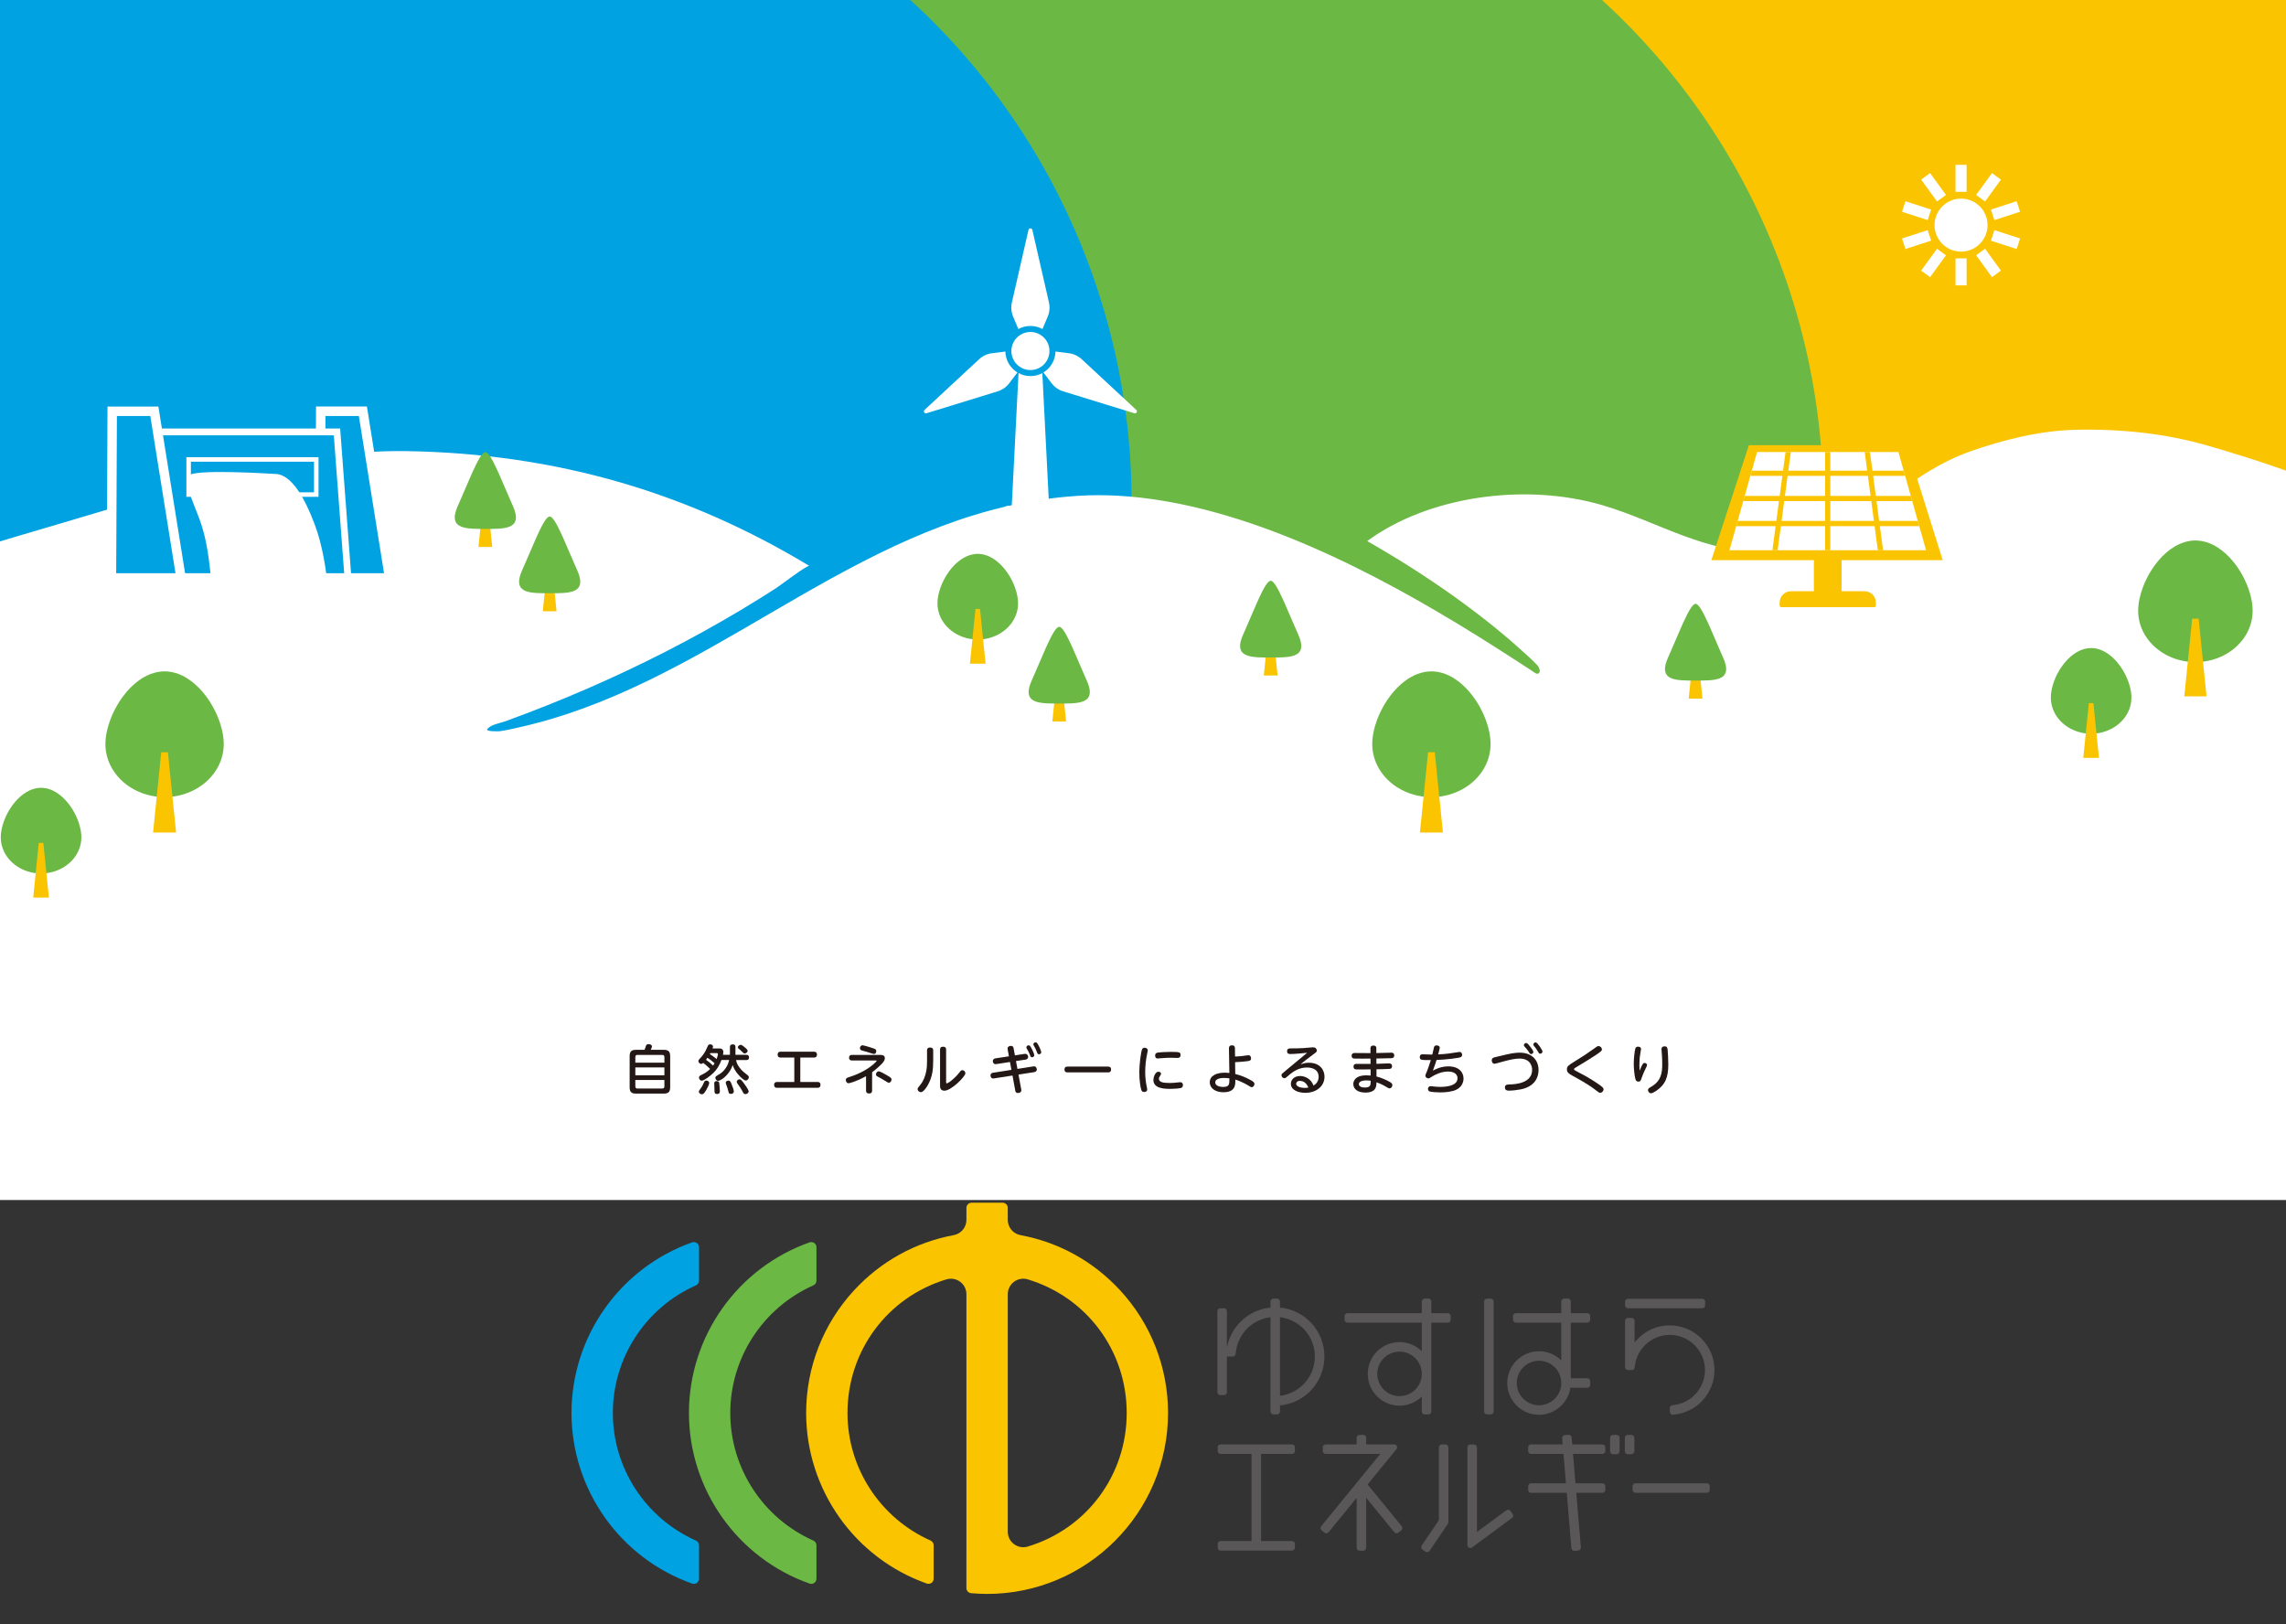
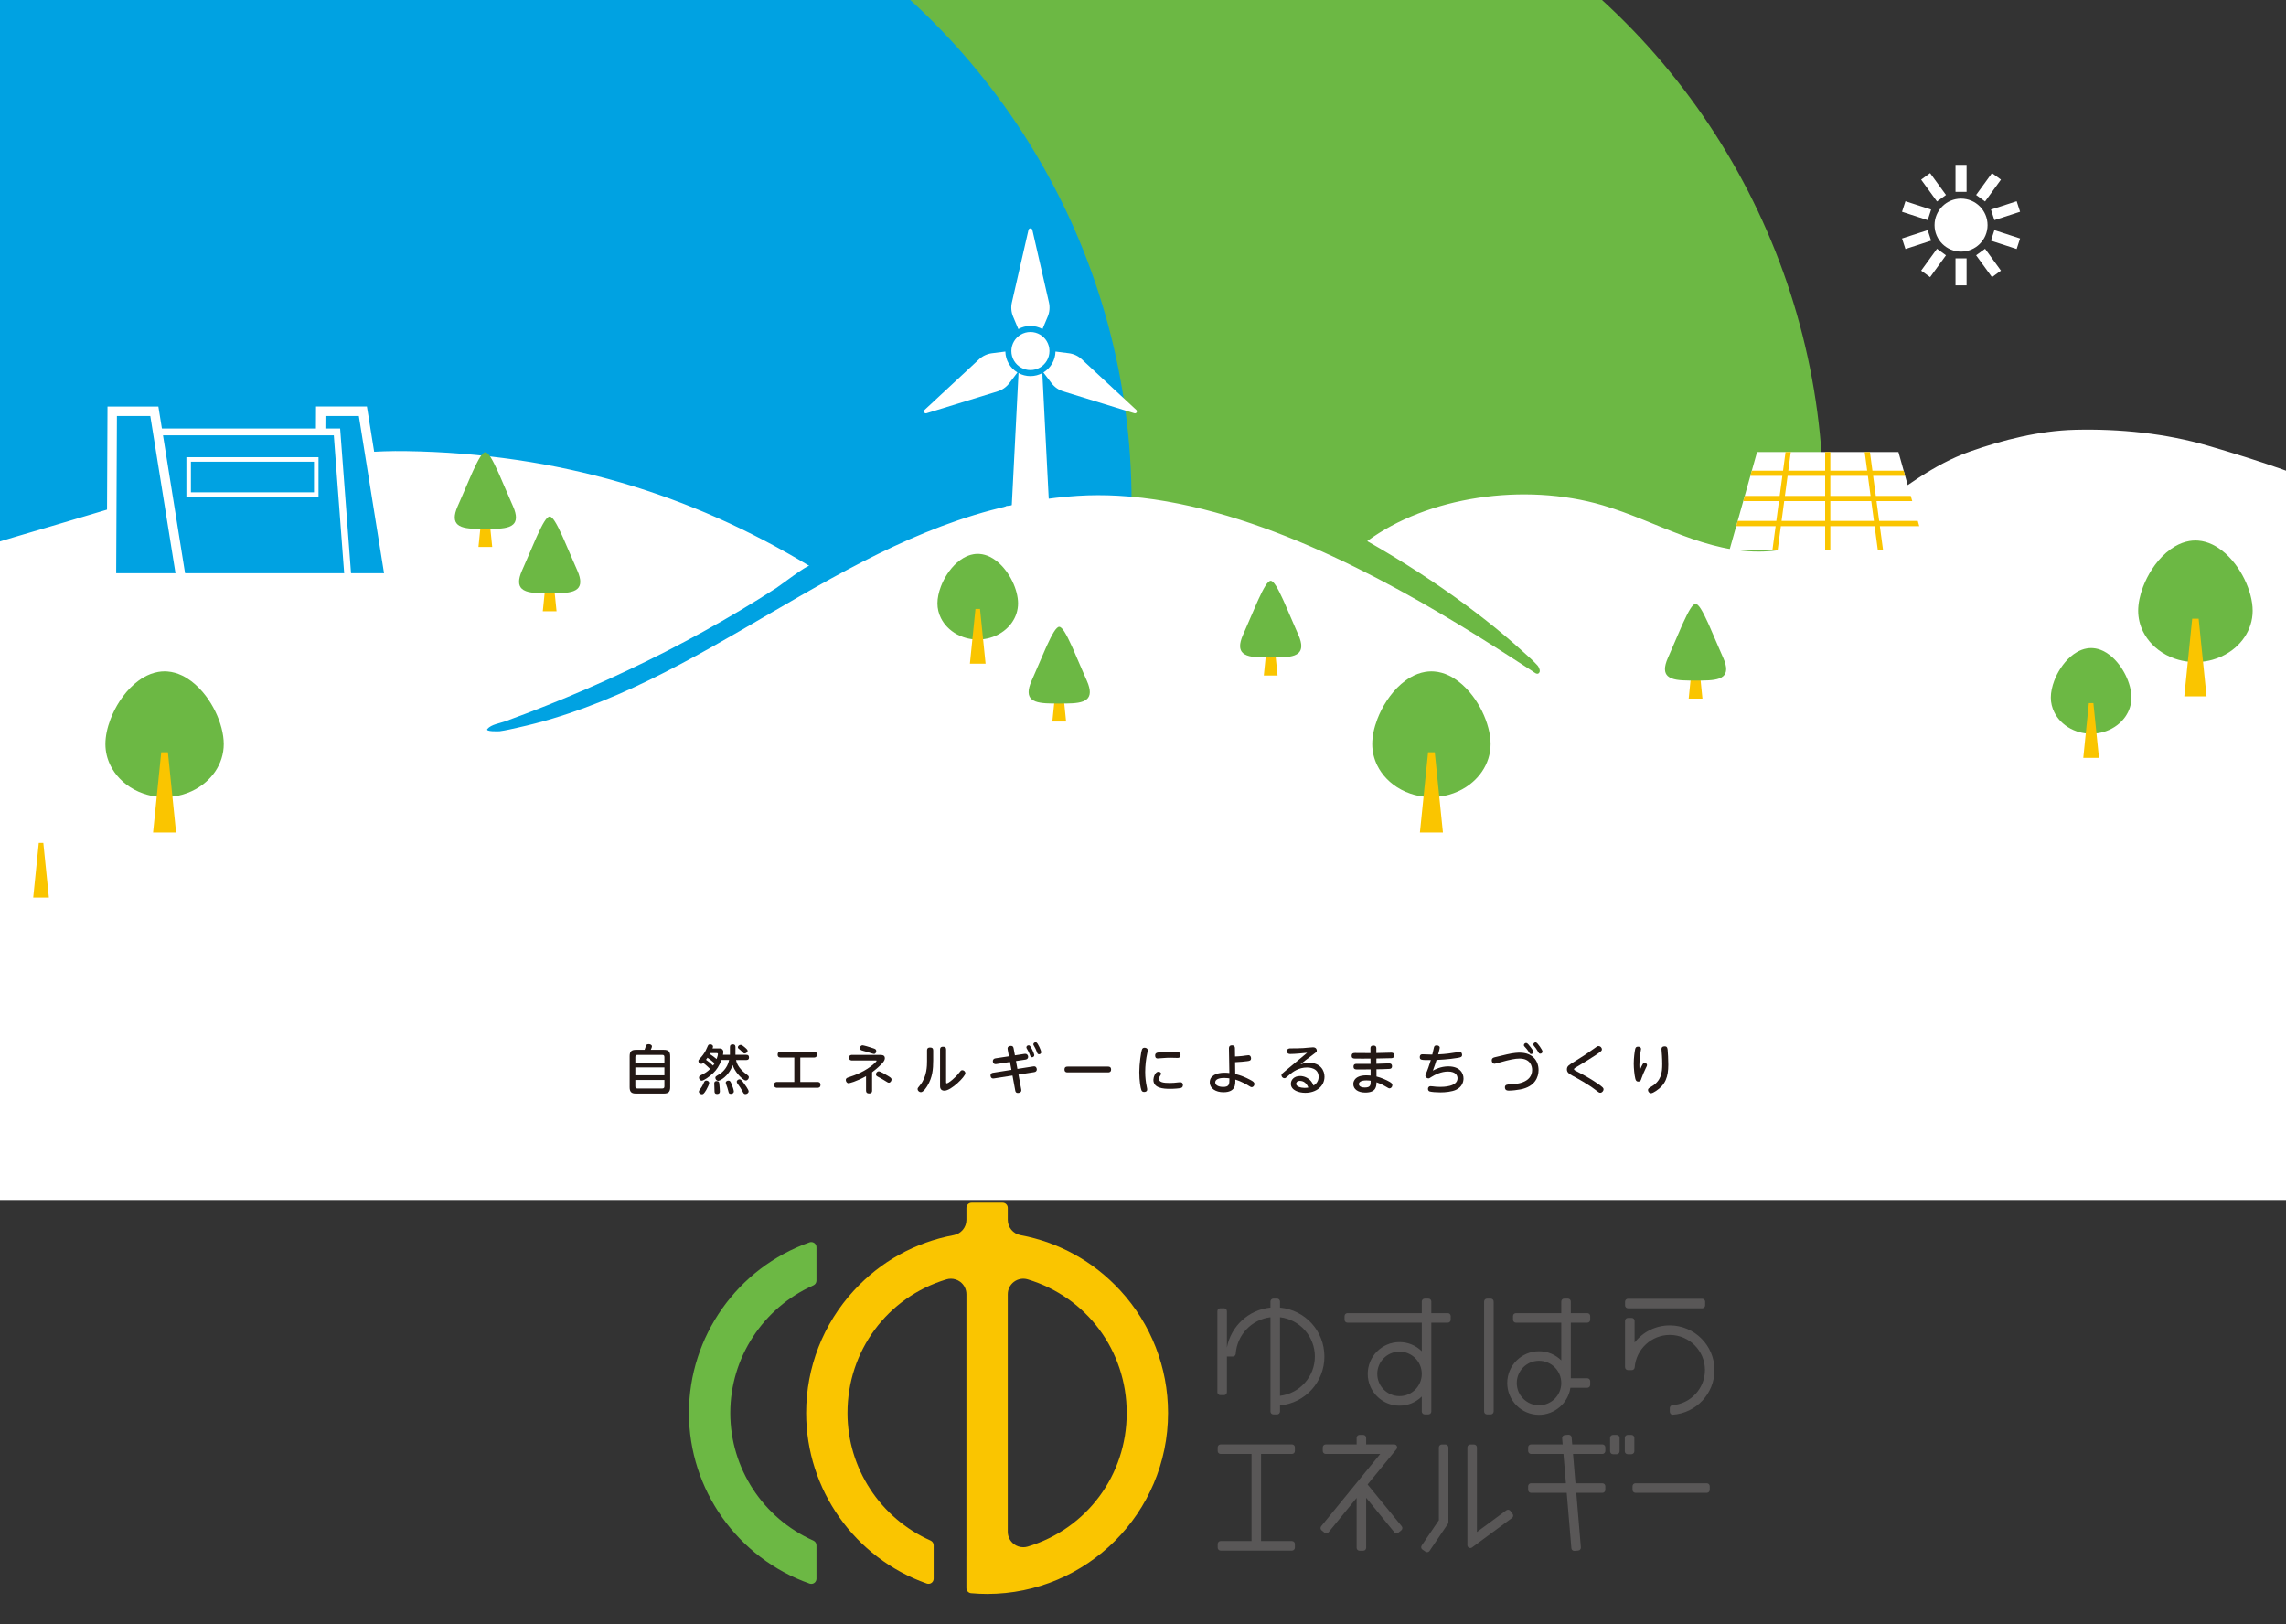
<svg xmlns="http://www.w3.org/2000/svg" xmlns:xlink="http://www.w3.org/1999/xlink" version="1.1" id="レイヤー_1" x="0px" y="0px" width="1000px" height="710.514px" viewBox="0 0 1000 710.514" enable-background="new 0 0 1000 710.514" xml:space="preserve">
  <rect x="0" y="0" width="1000" height="710.514" fill="#333333" stroke="none" />
  <g>
    <g>
      <g>
        <g>
          <defs>
            <rect id="SVGID_1_" width="1000" height="564.57" />
          </defs>
          <clipPath id="SVGID_2_">
            <use xlink:href="#SVGID_1_" overflow="visible" />
          </clipPath>
          <g clip-path="url(#SVGID_2_)">
-             <circle fill="#FAC500" cx="802.733" cy="219.563" r="297.423" />
            <circle fill="#6CB844" cx="500.156" cy="219.563" r="297.423" />
            <circle fill="#00A2E2" cx="197.579" cy="219.563" r="297.423" />
            <path fill="#FFFFFF" d="M-96.473,524.941c0,0-3.135-254.019-2.716-254.174c50.375-18.928,70.965-25.771,123.81-41.225       c47.201-13.805,103.13-32.95,152.839-32.21c67.149,1,124.614,18.824,176.589,50.222c-0.868-0.524-13.017,8.733-14.511,9.695       c-5.145,3.316-10.349,6.543-15.605,9.684c-10.665,6.373-21.551,12.387-32.62,18.052       c-22.717,11.626-46.204,21.781-70.217,30.515c-2.442,0.888-6.202,1.383-7.888,3.365c-1.074,1.263,5.053,1.049,5.431,0.996       c2.686-0.369,5.368-1.017,8.012-1.602c5.044-1.115,10.044-2.424,14.991-3.9c9.772-2.922,19.328-6.511,28.672-10.562       c18.652-8.085,36.414-17.99,53.966-28.147c34.954-20.23,69.85-41.951,109.358-52.491c12.362-3.298,25.037-5.452,37.822-6.264       c5.875-0.373,11.771-0.366,17.648-0.042c7.1,0.392,14.17,1.247,21.17,2.466c7.152,1.246,14.236,2.872,21.233,4.792       c7.104,1.95,14.119,4.204,21.046,6.695c6.954,2.501,13.819,5.243,20.601,8.173c6.714,2.902,13.344,5.991,19.896,9.229       c6.385,3.153,12.694,6.449,18.94,9.859c5.966,3.258,11.872,6.621,17.728,10.067c5.461,3.216,10.878,6.505,16.261,9.852       c4.87,3.03,9.713,6.106,14.532,9.212c2.186,1.406,4.364,2.818,6.542,4.233c1.024,0.667,2.052,1.333,3.074,2       c0.839,0.546,2.454,2.117,3.254,0.735c0.228-0.389,0.232-0.873,0.108-1.303c-0.188-0.644-0.54-1.365-0.995-1.861       c-2.049-2.231-4.411-4.256-6.654-6.295c-2.452-2.23-4.95-4.411-7.482-6.55c-5.61-4.737-11.397-9.271-17.312-13.636       c-6.583-4.86-13.323-9.512-20.188-13.974c-7.451-4.842-15.052-9.46-22.779-13.86c26.245-19.372,68.515-25.805,103-15.674       c23.788,6.988,45.208,21.228,70.772,20.217c18.259-0.721,34.143-9.277,47.559-18.447c13.415-9.17,25.982-19.509,42.48-25.329       c14.07-4.965,30.15-9.049,45.738-9.443c19.678-0.497,39.813,1.572,58.395,7c22.205,6.487,43.234,13.388,62.896,22.836       c18.188,8.742,35.799,18.136,52.752,28.14c0.254,0.15,16.114,8.325,16.368,8.476v270.474H-96.473V524.941z" />
            <g>
              <path fill="#FFFFFF" d="M857.85,110.068c-6.401,0-11.594-5.19-11.594-11.593s5.19-11.593,11.594-11.593        c6.402,0,11.595,5.19,11.595,11.593S864.252,110.068,857.85,110.068z M855.426,113.023v11.816h4.847v-11.816H855.426z         M868.361,108.82l6.943,9.559l-3.922,2.849l-6.944-9.559L868.361,108.82z M872.435,100.666l11.237,3.651l-1.498,4.61        l-11.237-3.651L872.435,100.666z M870.937,91.674l11.237-3.651l1.498,4.61l-11.237,3.651L870.937,91.674z M864.438,85.28        l6.944-9.559l3.922,2.849l-6.943,9.559L864.438,85.28z M855.426,83.926V72.11h4.847v11.816H855.426z M847.337,88.129        l-6.945-9.559l3.922-2.849l6.945,9.559L847.337,88.129z M843.264,96.284l-11.235-3.651l1.498-4.61l11.235,3.651        L843.264,96.284z M844.762,105.276l-11.235,3.651l-1.498-4.61l11.235-3.651L844.762,105.276z M851.259,111.669l-6.945,9.559        l-3.921-2.849l6.944-9.559L851.259,111.669z" />
-               <path fill="#FAC500" d="M783.466,258.625h10.012v-13.587h-44.846l16.409-50.292h68.993l15.796,50.292h-44.233v13.587h10.015        c2.752,0,4.981,2.232,4.981,4.985v1.25c0,0.405-0.327,0.733-0.73,0.733h-40.646c-0.405,0-0.73-0.328-0.73-0.733v-1.25        C778.481,260.857,780.713,258.625,783.466,258.625z" />
              <polygon fill="#FFFFFF" points="756.537,240.685 842.537,240.685 839.574,230.152 838.936,227.879 836.496,219.205         835.854,216.932 833.387,208.153 832.747,205.881 830.453,197.721 768.621,197.721 766.328,205.881 765.688,208.153         763.219,216.932 762.579,219.205 760.139,227.879 759.5,230.152       " />
              <path fill="#FAC500" d="M776.74,230.152l-1.411,10.532h2.294l1.409-10.532H798.4v10.532h2.271v-10.532h19.371l1.408,10.532        h2.295l-1.41-10.532h17.238l-0.641-2.273H822.03l-1.159-8.675h15.625l-0.641-2.273h-15.29l-1.177-8.778h13.996l-0.64-2.272        h-13.661l-1.091-8.16H815.7l1.091,8.16H800.67v-8.16h-2.27v8.16h-16.119l1.092-8.16h-2.294l-1.091,8.16h-13.66l-0.643,2.272        h13.997l-1.176,8.778h-15.29l-0.64,2.273h15.625l-1.16,8.675h-16.905l-0.639,2.273H776.74z M818.272,216.932H800.67v-8.778        h16.427L818.272,216.932z M800.672,227.879v-8.675h17.904l1.162,8.675H800.672z M798.4,216.932h-17.6l1.174-8.778H798.4        V216.932z M779.336,227.879l1.162-8.675H798.4v8.675H779.336z" />
            </g>
            <g>
              <g>
                <g>
                  <g>
                    <path fill="#00A2E2" d="M139.817,286.75l6.795-0.001c1.049-0.851,2.005-1.619,2.927-2.023           c0.039-0.017,0.077-0.033,0.115-0.048c0.142-0.058,0.28-0.106,0.421-0.145c0.001,0,0.001,0,0.002,0h0.001           c0.291-0.079,0.581-0.117,0.87-0.102c0.313,0.017,0.631,0.089,0.949,0.207h0.001l0.001,0.001           c0.034,0.012,0.066,0.024,0.102,0.038c0.04,0.016,0.079,0.032,0.119,0.049c0.96,0.411,1.943,1.192,2.965,2.021h0.003           l14.134-0.002c1.093-0.887,2.086-1.684,3.045-2.071l1.126-0.245c0.053-0.001,0.106,0,0.159,0.002           c0.568,0.03,1.143,0.243,1.726,0.567l0.333,0.197l-0.333-2.083l-0.428-2.672l-0.858-5.352l-0.34-2.127l-0.333-2.075           L158.742,179.9h-18.435l-0.035,7.539l-0.014,2.99l-0.04,8.736l-0.084,18.17l-0.032,6.988v0.001l-0.239,52.283l-0.01,2.082           l-0.009,2.075l-0.004,0.974l-0.007,1.495l-0.002,0.4l-0.005,1.095l-0.005,1.289L139.817,286.75z" />
                    <path fill="#FFFFFF" d="M152.002,284.677c0.04,0.016,0.079,0.032,0.119,0.049c0.96,0.411,1.943,1.192,2.965,2.021h0.003           c0.048,0.043,0.093,0.079,0.142,0.119c0.819,0.666,1.683,1.367,2.622,1.951l8.584-0.001           c0.977-0.601,1.867-1.324,2.706-2.006c0.027-0.021,0.054-0.043,0.081-0.065c1.093-0.887,2.086-1.684,3.045-2.071           l-7.102,0.001l-6.036,0.001l-3.018,0.001H152.002L152.002,284.677z M137.738,288.82l6.088-0.001           c0.978-0.6,1.87-1.325,2.711-2.009c0.025-0.021,0.05-0.04,0.075-0.061c1.049-0.851,2.005-1.619,2.927-2.023           c0.039-0.017,0.077-0.033,0.115-0.048l-7.098,0.001h-0.659l0.004-0.837l0.003-0.611l0.007-1.495l0.006-1.392l0.011-2.244           l0.011-2.391l0.214-46.722c0-0.001,0-0.001,0-0.001l0.177-38.559l0.014-2.99l0.025-5.469h14.609l14.301,89.259l0.333,2.079           l0.338,2.106l0.786,4.909l0.658,4.106c0.053-0.001,0.106,0,0.159,0.002c0.568,0.03,1.143,0.243,1.726,0.567l0.333,0.197           c0.726,0.449,1.467,1.05,2.23,1.668c0.051,0.042,0.102,0.083,0.154,0.124l-0.917-5.721l-0.806-5.03l-0.43-2.681           l-0.378-2.364l-0.187-1.163l-14.771-92.2h-22.26l-0.043,9.609l-0.014,2.99l-0.04,8.736l-0.009,2.07l-0.064,14.03           l-0.01,2.07l-0.013,2.927l-0.257,55.853l-0.011,2.265l-0.01,2.167l-0.006,1.19l-0.007,1.495v0.181l-0.007,1.314           l-0.003,0.768L137.738,288.82z M159.131,284.675c1.098,0.827,2.111,1.409,3.119,1.356c0.95-0.051,1.917-0.613,2.917-1.357           L159.131,284.675z M159.131,284.675c1.098,0.827,2.111,1.409,3.119,1.356c0.95-0.051,1.917-0.613,2.917-1.357           L159.131,284.675z M159.131,284.675c1.098,0.827,2.111,1.409,3.119,1.356c0.95-0.051,1.917-0.613,2.917-1.357           L159.131,284.675z M159.131,284.675c1.098,0.827,2.111,1.409,3.119,1.356c0.95-0.051,1.917-0.613,2.917-1.357           L159.131,284.675z M159.131,284.675c1.098,0.827,2.111,1.409,3.119,1.356c0.95-0.051,1.917-0.613,2.917-1.357           L159.131,284.675z M159.131,284.675c1.098,0.827,2.111,1.409,3.119,1.356c0.95-0.051,1.917-0.613,2.917-1.357           L159.131,284.675z" />
                  </g>
                  <g>
                    <polygon fill="#00A2E2" points="154.506,283.23 147.414,188.932 69.177,188.932 69.177,283.23          " />
                    <path fill="#FFFFFF" d="M141.904,283.23L141.904,283.23l2.475,0.001l0.001-0.001c0.642-0.517,1.311-1.037,2.025-1.494           h-4.495L141.904,283.23z M141.904,283.23L141.904,283.23l2.475,0.001l0.001-0.001c0.642-0.517,1.311-1.037,2.025-1.494           h-4.495L141.904,283.23z M141.904,283.23L141.904,283.23l2.475,0.001l0.001-0.001c0.642-0.517,1.311-1.037,2.025-1.494           h-4.495L141.904,283.23z M87.464,281.736c0.544,0.344,1.058,0.722,1.555,1.111l0.001,0.001h0.001           c0.163,0.126,0.323,0.253,0.483,0.381h9.668c0.64-0.517,1.31-1.037,2.024-1.494L87.464,281.736L87.464,281.736z            M123.802,281.736H110.07c0.344,0.217,0.675,0.45,1,0.689h0.001c0.232,0.171,0.46,0.346,0.683,0.522           c0.121,0.094,0.238,0.188,0.356,0.283h9.667C122.417,282.713,123.086,282.193,123.802,281.736z M132.674,281.736           c0.083,0.052,0.166,0.105,0.246,0.16c0.545,0.36,1.063,0.753,1.562,1.148c0.078,0.063,0.155,0.123,0.232,0.185h9.667           c0.642-0.517,1.311-1.037,2.025-1.494L132.674,281.736L132.674,281.736z M67.683,187.438v97.289h14.042           c0.057-0.024,0.113-0.047,0.168-0.069c0.101-0.039,0.199-0.073,0.298-0.102c0.316-0.096,0.63-0.141,0.944-0.125           c0.387,0.021,0.777,0.126,1.172,0.296h20.023c0.299-0.13,0.593-0.223,0.887-0.267c0.001,0,0.001,0,0.002,0           c0.001,0,0.001,0,0.002,0h0.002c0.002,0,0.003-0.001,0.006-0.001c0.17-0.026,0.34-0.037,0.509-0.028           c0.211,0.012,0.423,0.048,0.636,0.106c0.001,0,0.002,0.001,0.003,0.001h0.005c0.001,0,0.001,0,0.002,0s0.001,0,0.002,0.001           c0.175,0.047,0.347,0.11,0.524,0.188h20.024c0.232-0.102,0.457-0.181,0.686-0.231h0.005           c0.241-0.053,0.478-0.077,0.716-0.064c0.271,0.015,0.542,0.07,0.815,0.161c0.118,0.038,0.238,0.083,0.357,0.135h20.024           c0.039-0.018,0.077-0.034,0.115-0.048c0.142-0.058,0.28-0.106,0.421-0.145c0.001,0,0.001,0,0.002,0h0.001           c0.291-0.08,0.581-0.117,0.87-0.103c0.313,0.018,0.631,0.09,0.949,0.207h0.001l0.001,0.001           c0.034,0.011,0.066,0.024,0.102,0.038c0.04,0.016,0.079,0.032,0.119,0.05h3.996l-0.004-0.05l-0.188-2.507l-0.332-4.415           l-0.211-2.82l-0.201-2.664l-6.38-84.834H67.683z M70.672,190.428h75.355l5.149,68.48c0,0.001,0,0.002,0,0.002l0.91,12.094           l0.164,2.166l0.173,2.293l0.384,5.116l0.087,1.157H70.672V190.428z M141.904,283.23L141.904,283.23l2.475,0.001           l0.001-0.001c0.642-0.517,1.311-1.037,2.025-1.494h-4.495L141.904,283.23z M141.904,283.23L141.904,283.23l2.475,0.001           l0.001-0.001c0.642-0.517,1.311-1.037,2.025-1.494h-4.495L141.904,283.23z M141.904,283.23L141.904,283.23l2.475,0.001           l0.001-0.001c0.642-0.517,1.311-1.037,2.025-1.494h-4.495L141.904,283.23z" />
                  </g>
                  <g>
                    <path fill="#FFFFFF" d="M81.535,199.994v17.34h57.8v-17.34H81.535z M83.512,215.358v-13.389h53.847v13.389H83.512z" />
-                     <path fill="#FFFFFF" d="M120.378,207.326c-10.814-0.663-39.002-2.05-38.061,1.298c0.482,1.715,0.348,6.115,0.829,7.585           c3.778,11.527,8.046,14.672,9.832,46.676l33.748,0.003c0.22,3.365,0.385,6.38,0.512,8.993           c0.037,0.801,0.071,1.565,0.104,2.288c0.038,0.882,0.07,1.706,0.098,2.468c0.076,2.062,0.121,3.677,0.146,4.791           c0.008,0.349,0.014,0.647,0.018,0.896c0.012,0.587,0.014,0.892,0.014,0.892s0.678,0.094,1.811,0.242           c0.399,0.052,0.853,0.11,1.354,0.175c0.459,0.059,0.957,0.121,1.487,0.186c0.472,0.059,0.969,0.119,1.485,0.181           c0.601,0.073,1.229,0.146,1.874,0.22c0.611,0.07,1.239,0.142,1.875,0.21c0.46,0.051,0.926,0.1,1.394,0.148h0.001           c2.04,0.214,4.118,0.407,6.01,0.542c0.001,0,0.001,0,0.002,0h0.001c0.264-0.079,0.526-0.117,0.788-0.102           c0.285,0.017,0.572,0.09,0.861,0.207h0.001l0.001,0.001c0.268,0.014,0.529,0.026,0.784,0.038           c0.726,0.032,1.395,0.049,1.993,0.049c0-0.016-0.001-0.032-0.001-0.049c-0.031-0.994-0.09-2.079-0.174-3.245           c-0.107-1.458-0.254-3.042-0.443-4.728c-0.1-0.898-0.211-1.826-0.333-2.78c-0.064-0.504-0.132-1.013-0.204-1.531v-0.001           c-0.043-0.317-0.088-0.638-0.134-0.96c-0.552-3.89-3.971-8.131-4.843-12.521c0,0,0.533-0.001,0.533-0.002           c-1.066-10.464-2.604-20.776-6.009-29.92c0-0.001,0-0.001,0-0.001c-0.6-1.61-1.219-3.168-1.856-4.664v-0.001           c-0.603-1.415-1.222-2.771-1.857-4.062c-0.502-1.02-1.015-1.998-1.536-2.927c-0.404-0.72-0.813-1.41-1.228-2.07           c-2.888-4.59-6.041-7.665-9.401-8.371C121.366,207.379,120.874,207.326,120.378,207.326z" />
                  </g>
                  <g>
                    <path fill="#00A2E2" d="M48.592,286.733l7.626-0.001c1.099-0.892,2.096-1.69,3.061-2.07           c0.422-0.167,0.837-0.252,1.251-0.231c0.335,0.019,0.672,0.099,1.013,0.23c1.004,0.387,2.033,1.201,3.104,2.07l14.18-0.002           c1.038-0.842,1.985-1.601,2.899-2.002c0.057-0.024,0.113-0.047,0.168-0.069c0.101-0.039,0.199-0.073,0.298-0.102           c0.316-0.096,0.63-0.141,0.944-0.125c0.387,0.021,0.777,0.126,1.172,0.296c0.002,0.001,0.005,0.002,0.008,0.003           l-0.001-0.003l-0.239-1.495v-0.001l-0.24-1.494l-0.228-1.421l-0.846-5.278l-0.329-2.048l-0.328-2.045l-11.432-71.338           l-1.495-9.329l-0.456-2.839l-1.205-7.522H49.083l-0.444,96.673l-0.01,2.087l-0.009,2.079l-0.024,5.229L48.592,286.733z" />
                    <path fill="#FFFFFF" d="M68.692,284.66c0.029,0.023,0.06,0.046,0.089,0.067h5.897c0.031-0.022,0.062-0.045,0.092-0.068           L68.692,284.66z M80.793,275.834l0.738,4.614c0.578-0.127,1.183-0.186,1.822-0.151c0.085,0.004,0.169,0.01,0.253,0.018           l-0.846-5.278C82.118,275.098,81.47,275.397,80.793,275.834z M68.692,284.66c0.029,0.023,0.06,0.046,0.089,0.067h5.897           c0.031-0.022,0.062-0.045,0.092-0.068L68.692,284.66z M80.793,275.834l0.738,4.614c0.578-0.127,1.183-0.186,1.822-0.151           c0.085,0.004,0.169,0.01,0.253,0.018l-0.846-5.278C82.118,275.098,81.47,275.397,80.793,275.834z M68.692,284.66           c0.029,0.023,0.06,0.046,0.089,0.067h5.897c0.031-0.022,0.062-0.045,0.092-0.068L68.692,284.66z M80.793,275.834           l0.738,4.614c0.578-0.127,1.183-0.186,1.822-0.151c0.085,0.004,0.169,0.01,0.253,0.018l-0.846-5.278           C82.118,275.098,81.47,275.397,80.793,275.834z M68.692,284.66c0.029,0.023,0.06,0.046,0.089,0.067h5.897           c0.031-0.022,0.062-0.045,0.092-0.068L68.692,284.66z M80.793,275.834l0.738,4.614c0.578-0.127,1.183-0.186,1.822-0.151           c0.085,0.004,0.169,0.01,0.253,0.018l-0.846-5.278C82.118,275.098,81.47,275.397,80.793,275.834z M68.692,284.66           c0.029,0.023,0.06,0.046,0.089,0.067h5.897c0.031-0.022,0.062-0.045,0.092-0.068L68.692,284.66z M80.793,275.834           l0.738,4.614c0.578-0.127,1.183-0.186,1.822-0.151c0.085,0.004,0.169,0.01,0.253,0.018l-0.846-5.278           C82.118,275.098,81.47,275.397,80.793,275.834z M68.692,284.66c0.029,0.023,0.06,0.046,0.089,0.067h5.897           c0.031-0.022,0.062-0.045,0.092-0.068L68.692,284.66z M46.511,288.804l6.924-0.001c0.967-0.598,1.852-1.316,2.685-1.993           c0.033-0.026,0.065-0.052,0.098-0.078c1.099-0.892,2.096-1.69,3.061-2.07l-7.117,0.001h-1.49l0.019-4.08l0.01-2.151           l0.01-2.244l0.434-94.202h14.609l1.93,12.042l1.495,9.329l1.495,9.328l9.429,58.832l0.341,2.131l0.351,2.188l0.738,4.614           l0.207,1.288l0.239,1.494v0.001l0.213,1.324c0.316-0.096,0.63-0.141,0.944-0.125c0.387,0.021,0.777,0.126,1.172,0.296           c0.002,0.001,0.005,0.002,0.008,0.003c0.763,0.328,1.541,0.89,2.342,1.523l-0.245-1.527l-0.24-1.495v-0.001l-0.239-1.494           l-0.141-0.876l-0.834-5.208l-0.391-2.442l-0.355-2.216L71.301,190.43l-0.239-1.496l-0.239-1.494l-1.537-9.592h-22.26           l-0.45,97.762l-0.012,2.414l-0.01,2.263l-0.022,4.698L46.511,288.804z M74.771,284.659l-6.079,0.001           c0.029,0.023,0.06,0.046,0.089,0.067h5.897C74.71,284.705,74.74,284.682,74.771,284.659z M61.542,284.661           c1.004,0.387,2.033,1.201,3.104,2.07c0.055,0.044,0.111,0.089,0.167,0.134c0.811,0.66,1.667,1.355,2.597,1.935l8.638-0.001           c0.965-0.597,1.846-1.312,2.677-1.988c0.033-0.027,0.068-0.055,0.101-0.082c1.038-0.842,1.985-1.601,2.899-2.002           c0.057-0.024,0.113-0.047,0.168-0.069l-7.122,0.001l-6.079,0.001h-1.01L61.542,284.661z M80.793,275.834l0.738,4.614           c0.578-0.127,1.183-0.186,1.822-0.151c0.085,0.004,0.169,0.01,0.253,0.018l-0.846-5.278           C82.118,275.098,81.47,275.397,80.793,275.834z M68.692,284.66c0.029,0.023,0.06,0.046,0.089,0.067h5.897           c0.031-0.022,0.062-0.045,0.092-0.068L68.692,284.66z M80.793,275.834l0.738,4.614c0.578-0.127,1.183-0.186,1.822-0.151           c0.085,0.004,0.169,0.01,0.253,0.018l-0.846-5.278C82.118,275.098,81.47,275.397,80.793,275.834z M68.692,284.66           c0.029,0.023,0.06,0.046,0.089,0.067h5.897c0.031-0.022,0.062-0.045,0.092-0.068L68.692,284.66z M80.793,275.834           l0.738,4.614c0.578-0.127,1.183-0.186,1.822-0.151c0.085,0.004,0.169,0.01,0.253,0.018l-0.846-5.278           C82.118,275.098,81.47,275.397,80.793,275.834z M68.692,284.66c0.029,0.023,0.06,0.046,0.089,0.067h5.897           c0.031-0.022,0.062-0.045,0.092-0.068L68.692,284.66z M80.793,275.834l0.738,4.614c0.578-0.127,1.183-0.186,1.822-0.151           c0.085,0.004,0.169,0.01,0.253,0.018l-0.846-5.278C82.118,275.098,81.47,275.397,80.793,275.834z M68.692,284.66           c0.029,0.023,0.06,0.046,0.089,0.067h5.897c0.031-0.022,0.062-0.045,0.092-0.068L68.692,284.66z" />
                  </g>
                </g>
                <g>
-                   <path fill="#FFFFFF" d="M34.459,285.049v11.478c2.718-0.146,4.815-1.851,6.666-3.354c1.62-1.316,3.02-2.452,4.41-2.379          c1.375,0.074,2.787,1.22,4.283,2.435c0.378,0.308,0.767,0.625,1.168,0.931c1.625,1.25,3.46,2.378,5.711,2.378          c0.118,0,0.238-0.002,0.36-0.009c1.496-0.079,2.805-0.631,3.988-1.363c0.968-0.598,1.852-1.315,2.686-1.993          c0.032-0.026,0.064-0.052,0.097-0.078c1.099-0.893,2.096-1.69,3.062-2.07c0.422-0.167,0.837-0.252,1.251-0.231          c0.334,0.019,0.671,0.099,1.012,0.23c1.004,0.386,2.033,1.201,3.104,2.07c0.056,0.045,0.112,0.09,0.167,0.135          c0.811,0.66,1.667,1.354,2.597,1.934c1.264,0.793,2.667,1.375,4.284,1.375c0.119,0,0.238-0.002,0.359-0.009          c1.5-0.079,2.811-0.634,3.996-1.367c0.965-0.597,1.846-1.312,2.677-1.988c0.034-0.028,0.068-0.055,0.102-0.082          c1.037-0.841,1.985-1.601,2.899-2.002c0.056-0.024,0.112-0.047,0.168-0.069c0.1-0.039,0.198-0.074,0.298-0.103          c0.316-0.095,0.63-0.14,0.944-0.124c0.386,0.021,0.777,0.126,1.172,0.295c0.002,0.001,0.004,0.002,0.008,0.003          c0.762,0.328,1.541,0.89,2.341,1.524c0.251,0.198,0.505,0.403,0.76,0.612c1.915,1.556,4.075,3.31,6.88,3.31          c0.118,0,0.238-0.002,0.359-0.009c2.721-0.144,4.821-1.85,6.673-3.355c1.077-0.875,2.058-1.67,3.001-2.084          c0.299-0.13,0.593-0.223,0.886-0.267c0.001,0,0.001,0,0.002,0s0.001,0,0.002,0h0.002c0.002,0,0.003-0.001,0.005-0.001          c0.171-0.026,0.341-0.037,0.51-0.027c0.212,0.011,0.423,0.048,0.636,0.106c0.001,0,0.002,0.001,0.003,0.001h0.005          c0.001,0,0.001,0,0.002,0s0.001,0,0.002,0.001c0.175,0.047,0.348,0.11,0.524,0.188c1.005,0.43,2.036,1.268,3.109,2.139          c1.914,1.556,4.074,3.31,6.88,3.31c0.119,0,0.237-0.002,0.359-0.009c2.72-0.144,4.821-1.85,6.673-3.355          c1.078-0.875,2.057-1.67,3.001-2.084c0.232-0.101,0.458-0.181,0.687-0.231h0.005c0.24-0.053,0.479-0.077,0.716-0.064          c0.27,0.015,0.542,0.07,0.815,0.161c0.119,0.038,0.238,0.083,0.358,0.134c1.005,0.43,2.036,1.268,3.11,2.139          c1.915,1.556,4.074,3.31,6.88,3.31c0.119,0,0.238-0.002,0.359-0.009c1.485-0.078,2.785-0.622,3.961-1.347          c0.978-0.6,1.87-1.325,2.712-2.009c0.025-0.021,0.05-0.041,0.075-0.061c1.049-0.851,2.004-1.619,2.927-2.023          c0.04-0.017,0.077-0.033,0.115-0.048c0.141-0.057,0.281-0.105,0.421-0.145c0,0,0,0,0.002,0h0.001          c0.291-0.079,0.581-0.117,0.869-0.102c0.313,0.017,0.631,0.09,0.95,0.207h0.001l0.001,0.001          c0.034,0.012,0.067,0.024,0.103,0.038c0.039,0.016,0.078,0.032,0.118,0.049c0.96,0.411,1.944,1.192,2.965,2.021h0.003          c0.048,0.044,0.093,0.08,0.142,0.119c0.819,0.666,1.682,1.367,2.622,1.951c1.259,0.785,2.652,1.358,4.258,1.358          c0.119,0,0.238-0.002,0.359-0.009c1.488-0.078,2.79-0.625,3.968-1.35c0.976-0.6,1.867-1.324,2.706-2.005          c0.026-0.022,0.054-0.044,0.081-0.066c1.092-0.886,2.086-1.683,3.044-2.071l1.126-0.245c0.053-0.001,0.106,0,0.159,0.002          c0.568,0.03,1.143,0.243,1.726,0.567l0.334,0.197c0.726,0.45,1.467,1.05,2.229,1.668c0.051,0.042,0.103,0.083,0.154,0.124          c1.593,1.289,3.359,2.68,5.529,3.075l0.4,0.061V284.99c-2.957-0.524-5.277-3.719-8.082-5.069          c-0.187-0.09-0.374-0.171-0.565-0.244c-0.519-0.196-1.055-0.322-1.618-0.352h-0.008c-0.716-0.037-1.392,0.098-2.041,0.347          c-3.188,1.219-5.737,5.202-9.253,5.388c-2.645,0.141-4.743-2.044-6.978-3.759c-0.48-0.368-0.966-0.715-1.465-1.012          c-0.04-0.023-0.077-0.046-0.115-0.068c-0.501-0.29-1.016-0.527-1.551-0.686c-0.387-0.115-0.783-0.188-1.192-0.21          c-3.47-0.184-6,3.635-9.13,5.142c-0.66,0.318-1.345,0.534-2.073,0.586c-0.032,0.003-0.065,0.005-0.099,0.007          c-0.69,0.037-1.342-0.085-1.969-0.316c-2.022-0.74-3.783-2.606-5.688-3.942c-0.46-0.324-0.93-0.616-1.414-0.854          c-0.707-0.348-1.445-0.581-2.231-0.622c-4.234-0.224-7.069,5.511-11.303,5.735c-2.597,0.138-4.668-1.967-6.858-3.667          c-0.484-0.376-0.974-0.731-1.477-1.039c-0.931-0.569-1.904-0.973-2.967-1.029c-4.234-0.224-7.068,5.511-11.302,5.735          c-2.887,0.153-5.125-2.465-7.598-4.218c-0.764-0.54-1.549-0.998-2.383-1.267c-0.426-0.137-0.866-0.225-1.321-0.25          c-0.277-0.015-0.547-0.003-0.812,0.029c-0.694,0.086-1.353,0.324-1.989,0.658c-2.85,1.49-5.268,4.877-8.501,5.048          c-0.437,0.023-0.859-0.017-1.27-0.109c-0.515-0.114-1.011-0.309-1.495-0.558c-0.511-0.263-1.006-0.587-1.495-0.944          c-2.259-1.648-4.373-3.982-7.043-4.124c-3.763-0.199-6.42,4.31-9.939,5.472c-0.439,0.146-0.893,0.238-1.363,0.263          c-0.24,0.013-0.477,0.006-0.708-0.018c-0.723-0.073-1.408-0.312-2.067-0.655c-1.103-0.571-2.141-1.429-3.185-2.277          c-1.665-1.352-3.349-2.679-5.342-2.785C41.448,279.101,38.629,284.728,34.459,285.049z" />
+                   <path fill="#FFFFFF" d="M34.459,285.049v11.478c2.718-0.146,4.815-1.851,6.666-3.354c1.62-1.316,3.02-2.452,4.41-2.379          c1.375,0.074,2.787,1.22,4.283,2.435c0.378,0.308,0.767,0.625,1.168,0.931c1.625,1.25,3.46,2.378,5.711,2.378          c0.118,0,0.238-0.002,0.36-0.009c1.496-0.079,2.805-0.631,3.988-1.363c0.968-0.598,1.852-1.315,2.686-1.993          c0.032-0.026,0.064-0.052,0.097-0.078c1.099-0.893,2.096-1.69,3.062-2.07c0.422-0.167,0.837-0.252,1.251-0.231          c0.334,0.019,0.671,0.099,1.012,0.23c1.004,0.386,2.033,1.201,3.104,2.07c0.056,0.045,0.112,0.09,0.167,0.135          c0.811,0.66,1.667,1.354,2.597,1.934c1.264,0.793,2.667,1.375,4.284,1.375c0.119,0,0.238-0.002,0.359-0.009          c1.5-0.079,2.811-0.634,3.996-1.367c0.965-0.597,1.846-1.312,2.677-1.988c0.034-0.028,0.068-0.055,0.102-0.082          c1.037-0.841,1.985-1.601,2.899-2.002c0.056-0.024,0.112-0.047,0.168-0.069c0.1-0.039,0.198-0.074,0.298-0.103          c0.316-0.095,0.63-0.14,0.944-0.124c0.002,0.001,0.004,0.002,0.008,0.003          c0.762,0.328,1.541,0.89,2.341,1.524c0.251,0.198,0.505,0.403,0.76,0.612c1.915,1.556,4.075,3.31,6.88,3.31          c0.118,0,0.238-0.002,0.359-0.009c2.721-0.144,4.821-1.85,6.673-3.355c1.077-0.875,2.058-1.67,3.001-2.084          c0.299-0.13,0.593-0.223,0.886-0.267c0.001,0,0.001,0,0.002,0s0.001,0,0.002,0h0.002c0.002,0,0.003-0.001,0.005-0.001          c0.171-0.026,0.341-0.037,0.51-0.027c0.212,0.011,0.423,0.048,0.636,0.106c0.001,0,0.002,0.001,0.003,0.001h0.005          c0.001,0,0.001,0,0.002,0s0.001,0,0.002,0.001c0.175,0.047,0.348,0.11,0.524,0.188c1.005,0.43,2.036,1.268,3.109,2.139          c1.914,1.556,4.074,3.31,6.88,3.31c0.119,0,0.237-0.002,0.359-0.009c2.72-0.144,4.821-1.85,6.673-3.355          c1.078-0.875,2.057-1.67,3.001-2.084c0.232-0.101,0.458-0.181,0.687-0.231h0.005c0.24-0.053,0.479-0.077,0.716-0.064          c0.27,0.015,0.542,0.07,0.815,0.161c0.119,0.038,0.238,0.083,0.358,0.134c1.005,0.43,2.036,1.268,3.11,2.139          c1.915,1.556,4.074,3.31,6.88,3.31c0.119,0,0.238-0.002,0.359-0.009c1.485-0.078,2.785-0.622,3.961-1.347          c0.978-0.6,1.87-1.325,2.712-2.009c0.025-0.021,0.05-0.041,0.075-0.061c1.049-0.851,2.004-1.619,2.927-2.023          c0.04-0.017,0.077-0.033,0.115-0.048c0.141-0.057,0.281-0.105,0.421-0.145c0,0,0,0,0.002,0h0.001          c0.291-0.079,0.581-0.117,0.869-0.102c0.313,0.017,0.631,0.09,0.95,0.207h0.001l0.001,0.001          c0.034,0.012,0.067,0.024,0.103,0.038c0.039,0.016,0.078,0.032,0.118,0.049c0.96,0.411,1.944,1.192,2.965,2.021h0.003          c0.048,0.044,0.093,0.08,0.142,0.119c0.819,0.666,1.682,1.367,2.622,1.951c1.259,0.785,2.652,1.358,4.258,1.358          c0.119,0,0.238-0.002,0.359-0.009c1.488-0.078,2.79-0.625,3.968-1.35c0.976-0.6,1.867-1.324,2.706-2.005          c0.026-0.022,0.054-0.044,0.081-0.066c1.092-0.886,2.086-1.683,3.044-2.071l1.126-0.245c0.053-0.001,0.106,0,0.159,0.002          c0.568,0.03,1.143,0.243,1.726,0.567l0.334,0.197c0.726,0.45,1.467,1.05,2.229,1.668c0.051,0.042,0.103,0.083,0.154,0.124          c1.593,1.289,3.359,2.68,5.529,3.075l0.4,0.061V284.99c-2.957-0.524-5.277-3.719-8.082-5.069          c-0.187-0.09-0.374-0.171-0.565-0.244c-0.519-0.196-1.055-0.322-1.618-0.352h-0.008c-0.716-0.037-1.392,0.098-2.041,0.347          c-3.188,1.219-5.737,5.202-9.253,5.388c-2.645,0.141-4.743-2.044-6.978-3.759c-0.48-0.368-0.966-0.715-1.465-1.012          c-0.04-0.023-0.077-0.046-0.115-0.068c-0.501-0.29-1.016-0.527-1.551-0.686c-0.387-0.115-0.783-0.188-1.192-0.21          c-3.47-0.184-6,3.635-9.13,5.142c-0.66,0.318-1.345,0.534-2.073,0.586c-0.032,0.003-0.065,0.005-0.099,0.007          c-0.69,0.037-1.342-0.085-1.969-0.316c-2.022-0.74-3.783-2.606-5.688-3.942c-0.46-0.324-0.93-0.616-1.414-0.854          c-0.707-0.348-1.445-0.581-2.231-0.622c-4.234-0.224-7.069,5.511-11.303,5.735c-2.597,0.138-4.668-1.967-6.858-3.667          c-0.484-0.376-0.974-0.731-1.477-1.039c-0.931-0.569-1.904-0.973-2.967-1.029c-4.234-0.224-7.068,5.511-11.302,5.735          c-2.887,0.153-5.125-2.465-7.598-4.218c-0.764-0.54-1.549-0.998-2.383-1.267c-0.426-0.137-0.866-0.225-1.321-0.25          c-0.277-0.015-0.547-0.003-0.812,0.029c-0.694,0.086-1.353,0.324-1.989,0.658c-2.85,1.49-5.268,4.877-8.501,5.048          c-0.437,0.023-0.859-0.017-1.27-0.109c-0.515-0.114-1.011-0.309-1.495-0.558c-0.511-0.263-1.006-0.587-1.495-0.944          c-2.259-1.648-4.373-3.982-7.043-4.124c-3.763-0.199-6.42,4.31-9.939,5.472c-0.439,0.146-0.893,0.238-1.363,0.263          c-0.24,0.013-0.477,0.006-0.708-0.018c-0.723-0.073-1.408-0.312-2.067-0.655c-1.103-0.571-2.141-1.429-3.185-2.277          c-1.665-1.352-3.349-2.679-5.342-2.785C41.448,279.101,38.629,284.728,34.459,285.049z" />
                </g>
              </g>
              <polygon fill="#FFFFFF" points="19.547,305.558 178.711,305.558 171.344,250.758 19.547,250.758       " />
            </g>
            <g>
              <path fill="#FFFFFF" d="M462.49,222.938v6.33c0,0.874-0.709,1.583-1.582,1.583H440.6c-0.875,0-1.583-0.708-1.583-1.583v-6.33        c0-0.875,0.708-1.583,1.583-1.583h1.984l2.964-58.155c1.55,0.839,3.323,1.316,5.205,1.316s3.656-0.478,5.206-1.316        l2.965,58.155h1.984C461.781,221.355,462.49,222.063,462.49,222.938z M439.788,153.78l-5.85,0.739        c-2.112,0.266-4.09,1.189-5.647,2.639l-23.846,22.153c-0.674,0.626-0.036,1.733,0.842,1.461l31.108-9.574        c2.033-0.626,3.82-1.876,5.108-3.572l3.566-4.698C441.967,161.039,439.868,157.653,439.788,153.78z M458.858,132.291        l-7.263-31.729c-0.206-0.896-1.48-0.896-1.688,0l-7.263,31.729c-0.476,2.074-0.285,4.248,0.537,6.21l2.285,5.438        c1.566-0.865,3.368-1.358,5.281-1.358c1.914,0,3.716,0.493,5.282,1.358l2.285-5.438        C459.146,136.538,459.333,134.365,458.858,132.291z M497.063,179.31l-23.849-22.153c-1.56-1.449-3.535-2.373-5.646-2.639        l-5.851-0.739c-0.08,3.873-2.178,7.259-5.284,9.147l3.566,4.698c1.288,1.696,3.075,2.946,5.11,3.572l31.105,9.574        C497.098,181.042,497.736,179.937,497.063,179.31z M459.083,153.447c-0.034-3.005-1.662-5.628-4.077-7.064        c-1.244-0.741-2.699-1.166-4.253-1.166c-1.553,0-3.008,0.426-4.253,1.166c-2.414,1.436-4.041,4.059-4.076,7.064        c-0.001,0.033-0.001,0.067-0.001,0.101c0,3.12,1.714,5.839,4.253,7.265c1.205,0.679,2.599,1.065,4.077,1.065        c1.482,0,2.873-0.386,4.078-1.064c2.538-1.427,4.253-4.146,4.253-7.266C459.084,153.515,459.084,153.48,459.083,153.447z" />
            </g>
            <g>
              <path fill="#6CB844" d="M981.783,253.262c-1.088-2.214-2.396-4.361-3.884-6.344c-1.823-2.429-3.917-4.601-6.217-6.333        c-1.239-0.935-2.534-1.748-3.885-2.395c-1.978-0.948-4.062-1.55-6.216-1.717c-0.399-0.031-0.805-0.05-1.211-0.05        c-0.902,0-1.795,0.083-2.673,0.232c-2.167,0.37-4.25,1.178-6.216,2.316c-1.355,0.785-2.653,1.726-3.886,2.794        c-2.348,2.038-4.442,4.53-6.216,7.248c-1.573,2.418-2.888,5.01-3.884,7.62c-1.386,3.631-2.163,7.29-2.163,10.54        s0.777,6.336,2.163,9.125c0.996,2.005,2.311,3.854,3.884,5.496c1.771,1.847,3.868,3.434,6.216,4.686        c1.23,0.656,2.528,1.219,3.886,1.681c1.966,0.669,4.049,1.126,6.216,1.333c0.878,0.083,1.771,0.129,2.673,0.129        c0.406,0,0.812-0.01,1.211-0.027c2.154-0.092,4.238-0.427,6.216-0.977c1.351-0.375,2.646-0.855,3.885-1.419        c2.3-1.046,4.394-2.398,6.217-4c1.485-1.308,2.796-2.778,3.884-4.383c2.301-3.395,3.625-7.38,3.625-11.642        C985.408,262.913,984.084,257.945,981.783,253.262z" />
              <polygon fill="#FAC500" points="961.785,270.643 958.963,270.643 955.504,304.623 965.243,304.623       " />
            </g>
            <g>
              <path fill="#6CB844" d="M929.83,295.344c-0.767-1.56-1.688-3.072-2.736-4.469c-1.282-1.71-2.758-3.24-4.377-4.461        c-0.873-0.659-1.786-1.231-2.735-1.686c-1.394-0.668-2.858-1.092-4.377-1.209c-0.282-0.022-0.565-0.035-0.853-0.035        c-0.638,0-1.266,0.058-1.884,0.164c-1.526,0.26-2.993,0.829-4.378,1.631c-0.954,0.553-1.869,1.215-2.736,1.968        c-1.651,1.436-3.13,3.191-4.377,5.105c-1.108,1.703-2.034,3.528-2.736,5.367c-0.976,2.559-1.521,5.134-1.521,7.423        c0,2.29,0.546,4.465,1.521,6.429c0.702,1.412,1.628,2.714,2.736,3.871c1.247,1.301,2.726,2.418,4.377,3.3        c0.867,0.461,1.782,0.856,2.736,1.184c1.385,0.472,2.852,0.793,4.378,0.938c0.618,0.059,1.246,0.091,1.884,0.091        c0.285,0,0.568-0.008,0.853-0.021c1.519-0.063,2.983-0.301,4.377-0.688c0.949-0.265,1.862-0.604,2.735-1        c1.619-0.736,3.095-1.689,4.377-2.817c1.05-0.921,1.972-1.957,2.736-3.087c1.62-2.391,2.554-5.197,2.554-8.2        C932.384,302.14,931.45,298.642,929.83,295.344z" />
              <polygon fill="#FAC500" points="915.744,307.585 913.758,307.585 911.321,331.518 918.181,331.518       " />
            </g>
            <g>
              <path fill="#6CB844" d="M442.791,254.142c-0.766-1.56-1.688-3.072-2.736-4.469c-1.282-1.71-2.758-3.24-4.377-4.461        c-0.873-0.658-1.786-1.231-2.734-1.686c-1.395-0.668-2.859-1.092-4.377-1.209c-0.283-0.022-0.566-0.035-0.854-0.035        c-0.637,0-1.265,0.058-1.883,0.164c-1.526,0.26-2.993,0.83-4.378,1.631c-0.954,0.553-1.869,1.215-2.735,1.968        c-1.654,1.435-3.131,3.19-4.378,5.105c-1.109,1.703-2.034,3.528-2.736,5.366c-0.976,2.557-1.523,5.134-1.523,7.423        c0,2.29,0.547,4.463,1.523,6.427c0.702,1.412,1.626,2.714,2.736,3.871c1.247,1.301,2.724,2.418,4.378,3.3        c0.866,0.462,1.781,0.859,2.735,1.184c1.385,0.472,2.852,0.793,4.378,0.938c0.618,0.059,1.246,0.091,1.883,0.091        c0.286,0,0.569-0.007,0.854-0.02c1.518-0.064,2.982-0.301,4.377-0.688c0.948-0.264,1.861-0.602,2.734-0.999        c1.619-0.737,3.095-1.689,4.377-2.818c1.048-0.921,1.973-1.957,2.736-3.087c1.62-2.391,2.554-5.197,2.554-8.2        C445.345,260.937,444.411,257.439,442.791,254.142z" />
              <polygon fill="#FAC500" points="428.705,266.382 426.719,266.382 424.282,290.315 431.142,290.315       " />
            </g>
            <g>
-               <path fill="#6CB844" d="M33.039,356.473c-0.766-1.559-1.688-3.07-2.735-4.469c-1.284-1.71-2.759-3.24-4.378-4.461        c-0.873-0.658-1.786-1.23-2.736-1.686c-1.393-0.668-2.86-1.094-4.377-1.21c-0.282-0.021-0.566-0.034-0.853-0.034        c-0.636,0-1.265,0.057-1.883,0.163c-1.526,0.261-2.993,0.829-4.378,1.632c-0.954,0.552-1.869,1.215-2.735,1.967        c-1.653,1.436-3.131,3.191-4.378,5.105c-1.109,1.701-2.034,3.526-2.735,5.364c-0.977,2.56-1.523,5.137-1.523,7.424        c0,2.289,0.547,4.465,1.523,6.429c0.701,1.412,1.626,2.714,2.735,3.871c1.247,1.301,2.725,2.418,4.378,3.301        c0.867,0.461,1.781,0.855,2.735,1.184c1.385,0.474,2.852,0.793,4.378,0.938c0.618,0.059,1.247,0.091,1.883,0.091        c0.286,0,0.57-0.008,0.853-0.02c1.518-0.064,2.985-0.303,4.377-0.688c0.95-0.265,1.863-0.603,2.736-1        c1.619-0.736,3.094-1.689,4.378-2.817c1.047-0.921,1.969-1.957,2.735-3.087c1.621-2.391,2.554-5.196,2.554-8.2        C35.593,363.268,34.66,359.771,33.039,356.473z" />
              <polygon fill="#FAC500" points="18.953,368.714 16.967,368.714 14.53,392.646 21.39,392.646       " />
            </g>
            <g>
              <path fill="#6CB844" d="M94.129,311.089c-1.125-2.289-2.479-4.509-4.016-6.559c-1.884-2.513-4.049-4.757-6.425-6.548        c-1.282-0.967-2.622-1.809-4.016-2.478c-2.045-0.98-4.199-1.603-6.426-1.775c-0.415-0.032-0.832-0.051-1.251-0.051        c-0.934,0-1.856,0.085-2.764,0.24c-2.24,0.382-4.393,1.217-6.425,2.395c-1.401,0.811-2.744,1.784-4.017,2.889        c-2.427,2.105-4.595,4.684-6.425,7.493c-1.628,2.5-2.986,5.179-4.016,7.877c-1.433,3.754-2.236,7.537-2.236,10.896        c0,3.36,0.803,6.553,2.236,9.436c1.029,2.07,2.387,3.981,4.016,5.682c1.83,1.91,3.998,3.551,6.425,4.844        c1.272,0.681,2.615,1.263,4.017,1.738c2.032,0.692,4.185,1.164,6.425,1.378c0.908,0.087,1.83,0.133,2.764,0.133        c0.42,0,0.837-0.011,1.251-0.026c2.227-0.098,4.381-0.441,6.426-1.012c1.394-0.388,2.734-0.884,4.016-1.467        c2.376-1.082,4.542-2.479,6.425-4.136c1.538-1.354,2.891-2.872,4.016-4.532c2.378-3.509,3.748-7.629,3.748-12.035        C97.877,321.066,96.507,315.93,94.129,311.089z" />
              <polygon fill="#FAC500" points="73.453,329.057 70.536,329.057 66.96,364.188 77.029,364.188       " />
            </g>
            <g>
              <path fill="#6CB844" d="M648.305,311.089c-1.125-2.289-2.479-4.509-4.017-6.559c-1.884-2.513-4.049-4.757-6.425-6.548        c-1.282-0.967-2.622-1.809-4.018-2.478c-2.045-0.98-4.198-1.603-6.426-1.775c-0.415-0.032-0.832-0.051-1.252-0.051        c-0.935,0-1.855,0.085-2.764,0.24c-2.24,0.382-4.396,1.217-6.428,2.395c-1.398,0.811-2.741,1.784-4.016,2.889        c-2.427,2.105-4.595,4.684-6.426,7.493c-1.628,2.5-2.985,5.179-4.018,7.877c-1.433,3.754-2.233,7.537-2.233,10.896        c0,3.36,0.803,6.553,2.233,9.436c1.03,2.07,2.39,3.981,4.018,5.682c1.831,1.91,3.999,3.551,6.426,4.844        c1.272,0.681,2.615,1.263,4.016,1.738c2.032,0.692,4.188,1.164,6.428,1.378c0.907,0.087,1.83,0.133,2.764,0.133        c0.42,0,0.837-0.011,1.252-0.026c2.227-0.098,4.381-0.441,6.426-1.012c1.396-0.388,2.733-0.884,4.018-1.467        c2.376-1.082,4.541-2.479,6.425-4.136c1.538-1.354,2.892-2.872,4.017-4.532c2.378-3.509,3.748-7.629,3.748-12.035        C652.053,321.066,650.683,315.93,648.305,311.089z" />
              <polygon fill="#FAC500" points="627.629,329.057 624.712,329.057 621.136,364.188 631.204,364.188       " />
            </g>
            <g>
              <polygon fill="#FAC500" points="213.184,218.242 211.439,218.242 209.301,239.249 215.321,239.249       " />
              <path fill="#6CB844" d="M224.406,221.423c-0.315-0.714-0.625-1.424-0.933-2.129c-0.254-0.583-0.504-1.163-0.753-1.737        c-1.584-3.67-3.047-7.137-4.374-10.112c-0.222-0.498-0.44-0.981-0.654-1.451c-2.253-4.931-4.074-8.189-5.38-8.189        s-3.127,3.258-5.38,8.189c-0.214,0.469-0.433,0.953-0.655,1.451c-1.326,2.975-2.789,6.441-4.374,10.112        c-0.248,0.575-0.499,1.154-0.753,1.737c-0.307,0.705-0.617,1.415-0.933,2.129c-1.832,4.15-1.588,6.566-0.066,7.975        c0.47,0.435,1.061,0.773,1.751,1.037c2.528,0.966,6.379,0.928,10.41,0.928s7.881,0.038,10.41-0.928        c0.689-0.264,1.281-0.602,1.75-1.037C225.994,227.989,226.238,225.573,224.406,221.423z" />
            </g>
            <g>
              <polygon fill="#FAC500" points="464.225,294.631 462.479,294.631 460.342,315.637 466.363,315.637       " />
              <path fill="#6CB844" d="M475.447,297.811c-0.315-0.712-0.627-1.422-0.936-2.127c-0.254-0.583-0.504-1.163-0.752-1.737        c-1.585-3.67-3.049-7.137-4.375-10.111c-0.222-0.499-0.438-0.982-0.653-1.451c-2.252-4.931-4.073-8.189-5.381-8.189        c-1.306,0-3.128,3.258-5.381,8.189c-0.214,0.469-0.433,0.953-0.652,1.451c-1.326,2.975-2.789,6.441-4.374,10.111        c-0.248,0.575-0.498,1.154-0.753,1.737c-0.309,0.705-0.617,1.415-0.935,2.127c-1.832,4.15-1.588,6.567-0.065,7.977        c0.471,0.434,1.062,0.771,1.752,1.036c2.526,0.966,6.379,0.929,10.408,0.929c4.031,0,7.884,0.037,10.41-0.929        c0.689-0.266,1.281-0.604,1.751-1.036C477.035,304.378,477.279,301.961,475.447,297.811z" />
            </g>
            <g>
              <polygon fill="#FAC500" points="556.729,274.493 554.985,274.493 552.848,295.5 558.868,295.5       " />
              <path fill="#6CB844" d="M567.952,277.673c-0.315-0.714-0.626-1.424-0.935-2.129c-0.254-0.583-0.505-1.163-0.753-1.737        c-1.585-3.67-3.048-7.137-4.374-10.111c-0.223-0.498-0.438-0.982-0.652-1.451c-2.253-4.931-4.074-8.189-5.381-8.189        c-1.308,0-3.128,3.258-5.381,8.189c-0.215,0.469-0.434,0.953-0.653,1.451c-1.326,2.975-2.79,6.441-4.374,10.111        c-0.248,0.575-0.499,1.154-0.753,1.737c-0.309,0.705-0.618,1.415-0.935,2.129c-1.832,4.15-1.589,6.567-0.064,7.975        c0.469,0.435,1.061,0.772,1.75,1.036c2.527,0.966,6.379,0.929,10.409,0.929s7.883,0.037,10.409-0.929        c0.689-0.264,1.281-0.602,1.751-1.036C569.541,284.24,569.784,281.824,567.952,277.673z" />
            </g>
            <g>
              <polygon fill="#FAC500" points="742.593,284.586 740.849,284.586 738.711,305.592 744.731,305.592       " />
              <path fill="#6CB844" d="M753.815,287.766c-0.315-0.714-0.626-1.424-0.935-2.129c-0.254-0.583-0.505-1.163-0.753-1.737        c-1.585-3.67-3.048-7.137-4.374-10.111c-0.223-0.499-0.438-0.982-0.655-1.451c-2.252-4.931-4.072-8.189-5.38-8.189        c-1.306,0-3.127,3.258-5.381,8.189c-0.213,0.469-0.432,0.953-0.654,1.451c-1.323,2.975-2.789,6.441-4.373,10.111        c-0.247,0.575-0.497,1.154-0.753,1.737c-0.308,0.705-0.616,1.415-0.933,2.129c-1.832,4.15-1.589,6.566-0.066,7.975        c0.471,0.434,1.063,0.772,1.75,1.036c2.529,0.966,6.381,0.928,10.41,0.928c4.031,0,7.883,0.038,10.41-0.928        c0.689-0.264,1.281-0.602,1.751-1.036C755.403,294.333,755.647,291.917,753.815,287.766z" />
            </g>
            <g>
              <polygon fill="#FAC500" points="241.324,246.383 239.58,246.383 237.442,267.39 243.463,267.39       " />
              <path fill="#6CB844" d="M252.547,249.564c-0.315-0.714-0.626-1.424-0.933-2.129c-0.254-0.583-0.505-1.163-0.753-1.737        c-1.584-3.67-3.048-7.137-4.374-10.112c-0.222-0.498-0.44-0.981-0.654-1.451c-2.253-4.931-4.075-8.189-5.381-8.189        c-1.306,0-3.127,3.258-5.38,8.189c-0.215,0.469-0.433,0.953-0.654,1.451c-1.327,2.975-2.79,6.442-4.374,10.112        c-0.248,0.575-0.499,1.154-0.753,1.737c-0.307,0.705-0.618,1.415-0.933,2.129c-1.833,4.15-1.589,6.566-0.066,7.975        c0.469,0.434,1.061,0.772,1.75,1.036c2.528,0.966,6.378,0.928,10.41,0.928c4.032,0,7.882,0.038,10.41-0.928        c0.69-0.264,1.282-0.602,1.751-1.036C254.136,256.13,254.379,253.714,252.547,249.564z" />
            </g>
          </g>
        </g>
      </g>
    </g>
    <g>
      <g>
        <path fill="#231815" d="M290.405,459.238c1.851,0,2.764,0.633,2.764,2.764v13.608c0,2.108-0.89,2.765-2.764,2.765h-12.227     c-1.874,0-2.741-0.634-2.741-2.765v-13.608c0-2.109,0.867-2.764,2.741-2.764h3.795c0.117-0.282,0.539-1.569,0.632-1.827     c0.07-0.187,0.234-0.656,1.124-0.656c0.609,0,1.452,0.259,1.452,0.984c0,0.422-0.351,1.172-0.515,1.499H290.405z M290.639,464.86     v-2.459c0-0.656-0.281-0.938-0.913-0.938h-10.893c-0.632,0-0.913,0.282-0.913,0.938v2.459H290.639z M277.92,466.922v3.442h12.719     v-3.442H277.92z M277.92,472.426v2.79c0,0.608,0.257,0.936,0.913,0.936h10.893c0.632,0,0.913-0.305,0.913-0.936v-2.79H277.92z" />
        <path fill="#231815" d="M315.608,463.689c-0.984,2.576-2.132,4.288-3.537,5.646c-1.757,1.687-4.216,3.396-5.083,3.396     c-0.703,0-1.218-0.7-1.218-1.333c0-0.609,0.375-0.846,0.937-1.124c1.687-0.797,2.741-1.476,3.936-2.671     c-0.563-0.563-2.062-1.969-3.022-2.646c-0.235,0.21-0.469,0.421-0.89,0.421c-0.68,0-1.219-0.608-1.219-1.24     c0-0.375,0.211-0.61,0.563-0.984c0.585-0.633,1.008-1.101,1.452-1.708c1.031-1.429,1.382-2.228,2.061-3.796     c0.188-0.47,0.421-0.819,1.077-0.819c0.539,0,1.242,0.305,1.242,0.983c0,0.259-0.117,0.563-0.211,0.82h2.624     c0.727,0,0.96,0.021,1.196,0.117c0.234,0.094,0.913,0.445,0.913,1.429c0,0.422-0.14,1.055-0.164,1.241h3.045v-3.349     c0-0.867,0.352-1.221,1.264-1.221c1.148,0,1.148,0.89,1.148,1.221v3.349h4.709c0.819,0,1.218,0.305,1.218,1.194     c0,1.079-0.89,1.079-1.195,1.079h-4.474c0.093,0.443,0.257,1.24,0.844,2.294c0.75,1.313,2.038,2.646,2.905,3.303     c1.709,1.313,1.85,1.406,1.85,1.942c0,0.612-0.584,1.408-1.334,1.408c-0.82,0-2.156-1.358-2.929-2.179     c-2.062-2.248-2.553-3.818-2.788-4.591c-1.78,5.083-5.715,6.932-6.301,6.932c-0.75,0-1.289-0.68-1.289-1.312     c0-0.563,0.024-0.563,2.038-1.78c0.305-0.188,3.21-2.085,3.982-6.02h-3.35V463.689L315.608,463.689z M310.244,473.715     c0,0.583-0.726,2.108-1.312,3.115c-1.032,1.733-1.429,1.852-1.851,1.852c-0.609,0-1.358-0.47-1.358-1.102     c0-0.397,0.094-0.516,0.844-1.549c0.632-0.843,1.031-1.733,1.429-2.623c0.14-0.326,0.422-0.726,0.914-0.726     C309.612,472.685,310.244,473.105,310.244,473.715z M311.907,466.125c0.211-0.257,0.422-0.538,0.68-1.03     c-1.031-0.96-2.179-1.781-3.092-2.39c-0.375,0.541-0.469,0.657-0.657,0.891C310.057,464.415,311.017,465.234,311.907,466.125z      M310.759,460.667c-0.094,0.164-0.094,0.188-0.233,0.422c0.843,0.54,2.177,1.499,2.95,2.179c0.445-1.171,0.585-1.921,0.585-2.155     c0-0.421-0.328-0.445-0.585-0.445H310.759z M314.671,474.207c0.094,0.817,0.234,2.601,0.234,3.184     c0,0.937-0.585,1.173-1.194,1.173c-1.148,0-1.148-0.82-1.148-1.147c-0.023-1.054-0.023-1.288-0.07-2.226     c0-0.187-0.047-1.103-0.047-1.241c0-1.032,0.867-1.032,1.007-1.032C314.531,472.919,314.601,473.409,314.671,474.207z      M319.941,474.02c0.468,1.101,1.078,2.811,1.078,3.467c0,0.632-0.633,1.03-1.289,1.03c-0.867,0-0.937-0.374-1.194-1.45     c-0.188-0.82-0.516-1.757-0.679-2.179c-0.328-0.891-0.375-1.033-0.375-1.266c0-0.631,0.657-0.913,1.194-0.913     C319.333,472.708,319.566,473.13,319.941,474.02z M325.166,473.527c0.656,0.867,2.318,3.138,2.318,3.863     c0,0.773-0.773,1.221-1.405,1.221c-0.68,0-0.773-0.234-1.499-1.595c-0.493-0.936-0.937-1.547-1.897-2.905     c-0.234-0.329-0.398-0.584-0.398-0.914c0-0.702,0.867-1.054,1.124-1.054C323.948,472.146,324.112,472.169,325.166,473.527z      M325.774,458.113c1.219,1.009,1.265,1.334,1.265,1.594c0,0.585-0.728,1.124-1.29,1.124c-0.397,0-0.468-0.093-1.17-0.796     c-0.563-0.586-0.867-0.82-1.382-1.242c-0.117-0.069-0.423-0.305-0.423-0.68c0-0.444,0.563-1.054,1.242-1.054     C324.532,457.06,325.353,457.764,325.774,458.113z" />
        <path fill="#231815" d="M357.561,473.294c0.352,0,1.358,0,1.358,1.265c0,1.288-1.007,1.288-1.358,1.288h-17.568     c-0.352,0-1.359,0-1.359-1.264c0-1.289,1.007-1.289,1.359-1.289h7.472v-10.681h-5.926c-0.351,0-1.358,0-1.358-1.265     c0-1.289,0.96-1.289,1.358-1.289h14.477c0.352,0,1.359,0,1.359,1.264c0,1.29-0.984,1.29-1.359,1.29h-5.927v10.681H357.561     L357.561,473.294z" />
        <path fill="#231815" d="M381.499,477.064c0,0.468-0.07,1.263-1.312,1.263c-0.913,0-1.335-0.374-1.335-1.263v-6.301     c-4.356,2.412-7.308,3.091-7.636,3.091c-0.82,0-1.218-0.865-1.218-1.404c0-0.819,0.609-1.008,1.333-1.242     c2.647-0.844,7.191-2.531,10.869-5.762c0.304-0.282,1.265-1.125,1.265-1.382c0-0.164-0.047-0.164-0.492-0.164h-10.189     c-0.375,0-1.358,0-1.358-1.219c0-1.22,0.984-1.22,1.333-1.22h12.087c0.867,0,2.225,0,2.225,1.429c0,0.516-0.188,1.22-1.194,2.319     c-0.094,0.094-1.921,2.038-4.381,3.841v8.014H381.499L381.499,477.064z M377.282,457.248c0.398,0,2.998,0.702,4.825,1.358     c0.679,0.234,1.218,0.421,1.218,1.171c0,0.47-0.257,1.265-1.007,1.265c-0.515,0-2.646-0.796-3.092-0.914     c-0.375-0.117-2.108-0.54-2.413-0.681c-0.305-0.139-0.632-0.396-0.632-0.959C376.182,457.764,376.744,457.248,377.282,457.248z      M384.404,468.633c0.632,0,3.162,1.451,3.935,1.943c1.241,0.749,1.663,1.055,1.663,1.616c0,0.608-0.444,1.429-1.17,1.429     c-0.352,0-0.539-0.116-2.226-1.171c-1.124-0.68-1.545-0.914-2.623-1.476c-0.585-0.307-0.796-0.586-0.796-1.008     C383.186,469.218,383.84,468.633,384.404,468.633z" />
        <path fill="#231815" d="M405.532,459.473c0-0.516,0.117-1.241,1.335-1.241c0.867,0,1.358,0.305,1.358,1.241v4.474     c0,3.748-0.328,7.355-2.506,10.963c-0.258,0.444-1.71,2.859-2.881,2.859c-0.657,0-1.429-0.562-1.429-1.36     c0-0.421,0.094-0.539,1.101-1.756c3.021-3.676,3.021-8.644,3.021-10.493V459.473z M413.87,473.27c0,0.375,0,0.633,0.281,0.633     c0.726,0,3.701-2.368,5.364-4.567c0.656-0.867,0.913-1.195,1.429-1.195c0.75,0,1.359,0.657,1.359,1.336     c0,1.449-6.208,7.636-9.16,7.636c-1.92,0-1.92-1.569-1.92-2.107v-15.882c0-0.586,0.164-1.242,1.312-1.242     c0.867,0,1.335,0.304,1.335,1.242V473.27z" />
        <path fill="#231815" d="M440.808,459.099c-0.047-0.209-0.047-0.397-0.047-0.445c0-0.82,0.796-1.146,1.5-1.146     c0.796,0,1.03,0.492,1.146,1.102l0.562,3.045l4.148-0.633c0.117-0.021,0.281-0.021,0.396-0.021c0.82,0,1.244,0.68,1.244,1.312     c0,0.563-0.354,1.076-1.104,1.194l-4.216,0.632l0.633,3.442l6.98-1.101c1.218-0.188,1.499,0.843,1.499,1.334     c0,0.657-0.444,1.077-1.103,1.172l-6.91,1.077l1.194,6.441c0.024,0.094,0.047,0.327,0.047,0.444c0,0.889-0.867,1.171-1.476,1.171     c-0.983,0-1.124-0.702-1.194-1.124l-1.195-6.514l-8.151,1.266c-1.406,0.211-1.454-1.146-1.454-1.288     c0-1.033,0.821-1.147,1.103-1.195l8.035-1.265l-0.633-3.441l-5.95,0.914c-1.171,0.188-1.546-0.633-1.546-1.266     c0-0.583,0.327-1.124,1.125-1.241l5.902-0.891L440.808,459.099z M452.449,461.534c0,0.632-0.538,0.961-0.983,0.961     c-0.563,0-0.703-0.375-0.96-1.104c-0.326-0.889-0.656-1.546-1.172-2.388c-0.304-0.516-0.351-0.632-0.351-0.845     c0-0.375,0.328-0.89,0.959-0.89c0.14,0,0.236,0,0.353,0.049C450.998,457.623,452.449,461.042,452.449,461.534z M455.495,460.246     c0,0.514-0.469,0.937-0.959,0.937c-0.586,0-0.728-0.327-1.007-1.103c-0.328-0.888-0.609-1.567-1.125-2.413     c-0.258-0.444-0.375-0.609-0.375-0.819c0-0.375,0.352-0.889,0.983-0.889c0.118,0,0.236,0,0.328,0.047     C454.042,456.311,455.495,459.707,455.495,460.246z" />
        <path fill="#231815" d="M484.68,466.57c0.398,0,1.359,0,1.359,1.29c0,1.242-1.007,1.242-1.359,1.242h-17.662     c-0.375,0-1.358,0-1.358-1.266c0-1.265,0.96-1.265,1.358-1.265L484.68,466.57L484.68,466.57z" />
        <path fill="#231815" d="M499.625,458.934c0.165-0.353,0.492-0.608,1.101-0.608c0.68,0,1.358,0.422,1.358,1.122     c0,0.307-0.068,0.563-0.209,1.195c-0.585,2.576-0.913,5.599-0.913,8.292c0,2.413,0.256,4.404,0.655,6.326     c0.211,0.983,0.211,1.054,0.211,1.358c0,0.938-0.961,1.054-1.312,1.054c-0.75,0-1.033-0.327-1.22-0.819     c-0.351-0.866-0.914-3.982-0.914-7.847C498.383,465.587,499.109,459.987,499.625,458.934z M506.723,468.819     c0.47,0,1.171,0.233,1.171,0.867c0,0.234-0.117,0.445-0.234,0.632c-0.516,0.797-0.703,1.102-0.703,1.546     c0,1.595,2.015,1.874,4.756,1.874c1.288,0,2.295-0.093,3.678-0.258c0.515-0.046,0.679-0.071,0.866-0.071     c1.078,0,1.218,0.846,1.218,1.244c0,0.889-0.563,1.171-0.843,1.264c-0.609,0.187-2.812,0.397-4.756,0.397     c-2.998,0-7.332-0.282-7.332-3.961C504.543,471.372,505.293,468.819,506.723,468.819z M515.085,462.775     c-0.165,0-2.577-0.07-3.069-0.07c-0.819,0-2.107,0.024-3.959,0.188c-0.258,0.022-1.499,0.118-1.615,0.118     c-0.305,0-1.125,0-1.125-1.313c0-0.959,0.656-1.193,1.334-1.288c0.657-0.094,3.28-0.282,5.317-0.282     c3.911,0,4.448,0.14,4.448,1.288C516.42,462.752,515.576,462.775,515.085,462.775z" />
        <path fill="#231815" d="M540.357,469.803c2.624,0.657,4.498,1.478,6.349,2.46c1.522,0.797,2.039,1.172,2.039,1.944     c0,0.679-0.516,1.358-1.194,1.358c-0.353,0-0.54-0.141-1.171-0.516c-0.703-0.445-3.211-1.968-5.997-2.787     c0.047,2.155,0.141,5.528-5.2,5.528c-3.373,0-5.973-1.64-5.973-4.356c0-2.883,2.905-4.193,6.513-4.193     c0.7,0,1.381,0.048,2.062,0.141l-0.188-10.705c0-0.375-0.023-1.407,1.312-1.407c1.218,0,1.312,0.819,1.312,1.382l0.047,3.513     c1.195-0.046,2.038-0.094,3.279-0.233c0.398-0.048,2.202-0.328,2.577-0.328c0.913,0,1.146,0.867,1.146,1.358     c0,1.033-0.75,1.125-1.687,1.242c-1.334,0.166-3.163,0.352-5.295,0.444L540.357,469.803z M535.485,471.536     c-2.366,0-3.886,0.682-3.886,1.944c0,1.616,2.317,1.991,3.373,1.991c2.834,0,2.834-1.172,2.834-3.748     C537.359,471.653,536.539,471.536,535.485,471.536z" />
        <path fill="#231815" d="M564.509,461.066c-0.541,0-1.479,0-1.479-1.221c0-1.241,0.938-1.241,1.734-1.241     c1.826,0,2.857,0,5.317-0.118c0.68-0.045,3.771-0.35,4.263-0.35c1.358,0,1.686,0.913,1.686,1.404c0,0.563-0.14,0.656-1.477,1.64     c-3.279,2.413-4.239,3.232-5.646,4.38c1.264-0.398,2.297-0.68,3.63-0.68c5.107,0,6.862,3.419,6.862,6.09     c0,4.264-3.677,7.075-8.408,7.075c-2.741,0-6.302-1.054-6.302-3.935c0-1.732,1.36-3.42,4.053-3.42     c1.64,0,3.397,0.727,4.638,2.107c0.562,0.657,0.89,1.289,1.218,2.063c2.227-1.266,2.227-3.421,2.227-3.796     c0-4.099-4.427-4.099-5.13-4.099c-3.489,0-6.137,1.78-8.081,3.538c-1.171,1.029-1.312,1.146-1.757,1.146     c-0.703,0-1.288-0.656-1.288-1.312c0-0.491,0.164-0.633,1.663-1.852c3.14-2.601,6.396-5.315,9.581-7.965     C569.685,460.737,566.592,461.066,564.509,461.066z M568.606,472.824c-1.22,0-1.616,0.771-1.616,1.289     c0,1.17,2.038,1.782,3.678,1.782c0.771,0,1.334-0.095,1.663-0.167C571.581,473.902,570.364,472.824,568.606,472.824z" />
        <path fill="#231815" d="M602.102,465.353c0.867-0.023,4.661-0.188,5.435-0.188c0.375,0,1.405,0,1.405,1.242     c0,1.102-0.843,1.146-1.195,1.171c-1.312,0.095-4.19,0.142-5.619,0.165l0.021,3.163c1.733,0.396,4.356,1.5,5.81,2.366     c0.96,0.563,1.124,0.984,1.124,1.405c0,0.797-0.586,1.429-1.241,1.429c-0.305,0-0.68-0.209-1.851-0.913     c-1.548-0.937-3.21-1.546-3.844-1.756c-0.047,1.709-0.07,4.497-4.896,4.497c-3.232,0-5.247-1.499-5.247-3.726     c0-0.397,0-3.817,5.739-3.817c0.562,0,1.358,0.047,1.825,0.093v-2.692c-4.474,0.048-5.856,0.023-6.065,0.023     c-0.585-0.023-1.406-0.07-1.406-1.242c0-1.195,0.937-1.195,1.477-1.195c0.937,0,5.128,0.024,5.974,0l-0.023-2.317     c-1.687,0.022-5.224,0.048-6.793,0c-0.632-0.022-1.451-0.047-1.451-1.219c0-1.218,0.938-1.218,1.521-1.218     c1.054,0,5.763,0.046,6.723,0.046l-0.022-2.131c0-0.585,0.257-1.172,1.242-1.172c0.375,0,1.333,0,1.333,1.172v2.107     c1.033,0,5.575-0.163,6.514-0.163c0.304,0,1.312,0,1.312,1.194c0,1.171-0.938,1.194-1.241,1.218     c-2.741,0.094-3.561,0.094-6.56,0.141L602.102,465.353L602.102,465.353z M597.745,472.614c-2.788,0-3.304,0.983-3.304,1.615     c0,1.079,1.289,1.499,2.554,1.499c2.601,0,2.601-1.124,2.601-2.974C599.244,472.708,598.658,472.614,597.745,472.614z" />
        <path fill="#231815" d="M626.813,468.327c0.916-0.492,3.397-1.851,6.746-1.851c5.013,0,6.653,2.929,6.653,5.294     c0,1.333-0.516,3.699-3.325,4.989c-1.804,0.82-4.614,1.102-6.816,1.102c-1.78,0-3.817-0.164-4.636-0.398     c-0.398-0.117-0.773-0.469-0.773-1.146s0.47-1.171,1.101-1.171c0.236,0,0.424,0,0.916,0.07c1.101,0.138,2.012,0.234,3.303,0.234     c1.171,0,7.611,0,7.611-3.773c0-1.075-0.656-2.949-4.17-2.949c-2.996,0-5.762,1.429-7.049,2.249     c-1.057,0.679-1.194,0.749-1.499,0.749c-0.703,0-1.361-0.54-1.361-1.194c0-0.305,0.375-1.125,0.657-1.782     c0.258-0.656,0.984-2.483,1.733-5.036c-4.169,0.022-4.824,0.022-4.824-1.334c0-0.423,0.165-1.194,1.146-1.194     c0.563,0,3.022,0.117,3.515,0.117h0.819c0.117-0.492,0.584-2.623,0.7-3.046c0.142-0.54,0.328-0.96,1.195-0.96     c0.657,0,1.358,0.305,1.358,0.984c0,0.423-0.514,2.297-0.7,2.951c3.441-0.141,6.16-0.586,7.262-0.773     c1.639-0.28,1.826-0.304,2.084-0.304c1.124,0,1.124,1.173,1.124,1.29c0,0.937-0.681,1.1-1.874,1.312     c-3.96,0.679-8.69,0.888-9.299,0.913C628.078,464.72,627.633,466.173,626.813,468.327z" />
        <path fill="#231815" d="M659.162,461.229c3.092-0.727,5.012-0.749,5.645-0.749c5.692,0,8.224,3.63,8.224,7.589     c0,3.094-1.522,7.239-7.87,8.479c-1.477,0.282-3.607,0.539-5.085,0.539c-0.583,0-1.755,0-1.755-1.476     c0-1.194,1.192-1.218,2.062-1.242c2.879-0.047,9.838-0.655,9.838-6.371c0-1.45-0.657-4.941-5.53-4.941     c-1.824,0-4.169,0.443-8.243,1.594c-0.891,0.258-2.39,0.68-2.624,0.68c-1.101,0-1.265-1.102-1.265-1.5     c0-1.03,0.891-1.241,1.382-1.358L659.162,461.229z M669.492,457.997c0.398,0.516,1.265,1.616,1.265,2.155     c0,0.445-0.397,0.937-0.937,0.937c-0.47,0-0.633-0.233-1.03-0.89c-0.703-1.123-1.383-1.851-1.854-2.343     c-0.325-0.328-0.325-0.538-0.325-0.656c0-0.632,0.655-1.032,1.146-0.936C668.228,456.357,668.813,457.13,669.492,457.997z      M674.763,459.965c0,0.516-0.424,0.961-0.961,0.961c-0.492,0-0.608-0.188-1.03-0.938c-0.657-1.146-1.241-1.874-1.733-2.435     c-0.282-0.353-0.282-0.516-0.282-0.634c0-0.632,0.657-1.054,1.171-0.913C672.631,456.194,674.763,459.355,674.763,459.965z" />
        <path fill="#231815" d="M688.746,464.369c3.067-1.874,6.23-3.961,8.503-5.622c1.381-1.033,1.546-1.148,2.037-1.148     c0.772,0,1.453,0.68,1.453,1.453c0,0.562,0,0.865-6.139,4.684c-0.89,0.539-5.198,3.163-5.646,3.441     c-0.282,0.188-0.421,0.329-0.421,0.563c0,0.307,0.28,0.47,2.833,1.781c2.554,1.313,5.036,2.788,7.402,4.403     c2.623,1.783,2.693,2.108,2.693,2.578c0,0.771-0.679,1.521-1.429,1.521c-0.516,0-0.703-0.164-2.345-1.429     c-2.996-2.317-7.636-4.85-9.789-6.021c-1.522-0.819-2.46-1.453-2.46-2.788C685.442,466.384,686.239,465.914,688.746,464.369z" />
        <path fill="#231815" d="M718.635,465.423c0.094-0.141,0.327-0.445,0.82-0.445c0.54,0,1.031,0.396,1.031,0.913     c0,0.258-0.048,0.398-0.632,1.547c-0.563,1.124-1.429,3.164-1.782,4.239c-0.352,1.103-0.514,1.453-1.45,1.453     c-0.82,0-1.078-0.539-1.29-1.383c-0.352-1.476-0.656-4.357-0.656-6.465c0-2.577,0.396-5.295,0.608-6.278     c0.167-0.82,0.516-1.147,1.266-1.147c0.983,0,1.312,0.492,1.312,1.007c0,0.211-0.258,1.664-0.282,1.828     c-0.306,1.733-0.445,3.489-0.445,5.245c0,1.032,0.049,1.665,0.094,2.436C717.838,466.922,718.26,465.961,718.635,465.423z      M729.504,459.332c0.117,1.173,0.281,4.169,0.281,6.371c0,5.364-1.193,8.763-5.363,11.524c-0.891,0.586-1.664,1.009-2.227,1.009     c-0.75,0-1.289-0.773-1.289-1.383c0-0.632,0.352-0.843,1.453-1.5c4.356-2.529,4.777-6.136,4.777-9.929     c0-0.328,0-2.647-0.257-5.53c-0.047-0.375-0.07-0.727-0.07-0.959c0-0.772,0.397-1.22,1.407-1.22     C729.339,457.716,729.41,458.536,729.504,459.332z" />
      </g>
    </g>
    <g>
      <g>
        <path fill="#6CB844" d="M301.374,618.087c0,33.482,21.209,63.477,52.774,74.635c0.686,0.243,1.466,0.132,2.058-0.285     c0.599-0.423,0.957-1.111,0.957-1.846v-14.61c0-0.893-0.527-1.703-1.342-2.065c-22.089-9.817-36.361-31.73-36.361-55.828     c0-24.099,14.272-46.012,36.361-55.831c0.815-0.36,1.342-1.174,1.342-2.065v-14.608c0-0.732-0.356-1.423-0.956-1.846     c-0.387-0.272-0.844-0.414-1.307-0.414c-0.254,0-0.508,0.043-0.753,0.129C322.583,554.609,301.374,584.604,301.374,618.087z" />
-         <path fill="#00A2E2" d="M250,618.087c0,33.482,21.208,63.477,52.775,74.635c0.685,0.243,1.465,0.132,2.058-0.285     c0.598-0.423,0.956-1.111,0.956-1.846v-14.61c0-0.893-0.526-1.703-1.341-2.065c-22.089-9.817-36.361-31.73-36.361-55.828     c0-24.099,14.271-46.012,36.361-55.831c0.815-0.36,1.341-1.174,1.341-2.065v-14.608c0-0.732-0.357-1.423-0.956-1.846     c-0.387-0.272-0.845-0.414-1.306-0.414c-0.254,0-0.509,0.043-0.754,0.129C271.208,554.609,250,584.604,250,618.087z" />
        <path fill="#FAC500" d="M490.037,564.483c-11.692-12.686-26.784-21.052-43.652-24.194c-3.212-0.598-5.541-3.397-5.541-6.667     v-5.247c0-1.247-1.014-2.261-2.26-2.261h-13.564c-1.247,0-2.262,1.014-2.262,2.261v5.247c0,3.27-2.328,6.069-5.54,6.667     c-16.868,3.143-31.963,11.509-43.652,24.194c-13.492,14.643-20.922,33.678-20.922,53.604c0,33.465,21.204,63.454,52.766,74.613     c0.69,0.246,1.461,0.138,2.06-0.283c0.597-0.423,0.955-1.112,0.955-1.847v-14.607c0-0.891-0.527-1.703-1.342-2.065     c-22.083-9.817-36.354-31.728-36.354-55.811c0-27.138,17.396-50.625,43.288-58.443c0.644-0.196,1.303-0.289,1.96-0.289     c1.44,0,2.861,0.458,4.044,1.337c1.722,1.279,2.738,3.298,2.738,5.444v114.58c0,0.08-0.001,0.161-0.004,0.243l-0.002,0.093     v13.617c0,1.182,0.887,2.149,2.063,2.252c2.489,0.219,4.773,0.322,6.986,0.322c43.647,0,79.156-35.51,79.156-79.154     C510.958,598.161,503.528,579.126,490.037,564.483z M449.586,676.529c-0.644,0.194-1.304,0.288-1.96,0.288     c-1.442,0-2.862-0.458-4.044-1.335c-1.723-1.281-2.739-3.299-2.739-5.445v-103.9c0-2.147,1.016-4.165,2.739-5.444     c1.724-1.281,3.951-1.669,6.004-1.048c25.891,7.818,43.287,31.306,43.287,58.443C492.874,645.223,475.478,668.71,449.586,676.529     z" />
      </g>
      <g>
        <g>
          <path fill="#595757" d="M746.637,648.845h-31.213c-0.707,0-1.278,0.572-1.278,1.277v1.613c0,0.705,0.571,1.278,1.278,1.278      h31.213c0.705,0,1.279-0.573,1.279-1.278v-1.613C747.915,649.417,747.342,648.845,746.637,648.845z M559.929,571.988v-2.648      c0-0.706-0.573-1.279-1.279-1.279h-1.612c-0.703,0-1.279,0.573-1.279,1.279v2.649c-9.502,0.921-17.336,8.13-19.053,17.525      V573.56c0-0.704-0.574-1.278-1.278-1.278h-1.614c-0.705,0-1.278,0.574-1.278,1.278v35.436c0,0.706,0.573,1.279,1.278,1.279      h1.614c0.705,0,1.278-0.573,1.278-1.279V593.39h2.576c0.673,0,1.229-0.52,1.275-1.191c0.569-8.277,6.963-15.006,15.201-16.003      v41.242c0,0.706,0.576,1.279,1.279,1.279h1.612c0.706,0,1.279-0.573,1.279-1.279v-2.646      c11.076-1.067,19.427-10.267,19.427-21.401C579.355,582.256,571.004,573.055,559.929,571.988z M559.929,610.588v-34.395      c8.695,1.043,15.257,8.436,15.257,17.196C575.185,602.147,568.627,609.542,559.929,610.588z M565.169,631.835h-31.214      c-0.705,0-1.279,0.571-1.279,1.277v1.613c0,0.705,0.574,1.278,1.279,1.278h13.522v38.113h-13.522      c-0.705,0-1.279,0.575-1.279,1.279v1.611c0,0.707,0.574,1.279,1.279,1.279h31.213c0.706,0,1.279-0.572,1.279-1.279v-1.611      c0-0.706-0.573-1.279-1.279-1.279h-13.521v-38.113h13.521c0.706,0,1.279-0.573,1.279-1.278v-1.613      C566.448,632.406,565.875,631.835,565.169,631.835z M650.498,618.719h1.613c0.707,0,1.279-0.573,1.279-1.279v-48.1      c0-0.706-0.572-1.279-1.279-1.279h-1.613c-0.706,0-1.278,0.573-1.278,1.279v48.1      C649.22,618.146,649.793,618.719,650.498,618.719z M712.158,572.292h32.474c0.705,0,1.279-0.575,1.279-1.279v-1.613      c0-0.705-0.574-1.279-1.279-1.279h-32.474c-0.706,0-1.278,0.574-1.278,1.279v1.613      C710.88,571.719,711.452,572.292,712.158,572.292z M712.154,599.33h1.662c0.668,0,1.224-0.514,1.274-1.181      c0.608-7.971,7.35-14.211,15.348-14.211c8.487,0,15.392,6.905,15.392,15.392c0,7.998-6.241,14.739-14.21,15.347      c-0.666,0.051-1.182,0.607-1.182,1.275v1.616c0,0.354,0.147,0.693,0.407,0.936c0.237,0.221,0.547,0.343,0.872,0.343      c0.028,0,0.057,0,0.088-0.003c10.202-0.708,18.194-9.28,18.194-19.514c0-10.786-8.775-19.562-19.562-19.562      c-6.038,0-11.648,2.738-15.393,7.512v-9.498c0-0.706-0.572-1.278-1.278-1.278h-1.613c-0.706,0-1.278,0.572-1.278,1.278v20.27      C710.876,598.757,711.448,599.33,712.154,599.33z M598.25,649.368l12.628-15.447c0.313-0.382,0.377-0.909,0.166-1.356      c-0.21-0.446-0.66-0.729-1.155-0.729h-12.267v-2.876c0-0.705-0.574-1.278-1.278-1.278h-1.613c-0.706,0-1.278,0.573-1.278,1.278      v2.876h-13.533c-0.706,0-1.279,0.571-1.279,1.277v1.613c0,0.705,0.573,1.278,1.279,1.278h23.874l-25.842,31.614      c-0.215,0.262-0.318,0.599-0.283,0.937c0.034,0.338,0.201,0.647,0.463,0.862l1.25,1.019c0.544,0.449,1.354,0.367,1.799-0.18      l12.272-15.013v21.817c0,0.705,0.573,1.279,1.278,1.279h1.613c0.705,0,1.279-0.574,1.279-1.279v-21.876l12.321,15.071      c0.447,0.547,1.253,0.629,1.799,0.18l1.249-1.019c0.262-0.215,0.429-0.524,0.462-0.862c0.034-0.338-0.066-0.675-0.282-0.937      L598.25,649.368z M700.974,631.835h-13.209l-0.256-3.056c-0.058-0.701-0.685-1.21-1.381-1.168l-1.606,0.135      c-0.338,0.028-0.653,0.189-0.872,0.449c-0.218,0.259-0.325,0.595-0.298,0.933l0.229,2.705H669.76      c-0.703,0-1.278,0.571-1.278,1.278v1.612c0,0.706,0.575,1.278,1.278,1.278h14.171l1.08,12.841h-15.252      c-0.703,0-1.278,0.572-1.278,1.278v1.614c0,0.705,0.575,1.278,1.278,1.278l15.601-0.001l2.036,24.226      c0.057,0.667,0.617,1.173,1.272,1.173c0.036,0,0.072-0.002,0.108-0.005l1.607-0.134c0.338-0.028,0.651-0.189,0.87-0.45      c0.219-0.259,0.326-0.595,0.298-0.933l-2.009-23.874h11.43c0.707,0,1.278-0.573,1.278-1.278v-1.613      c0-0.705-0.571-1.278-1.278-1.278h-11.779l-1.078-12.84h12.857c0.707,0,1.278-0.573,1.278-1.278v-1.613      C702.252,632.406,701.681,631.835,700.974,631.835z M660.723,660.934c-0.202-0.272-0.504-0.455-0.839-0.505      c-0.336-0.052-0.676,0.034-0.95,0.234l-12.862,9.492v-37.013c0-0.706-0.573-1.278-1.279-1.278h-1.612      c-0.703,0-1.278,0.572-1.278,1.278v42.737c0,0.484,0.272,0.925,0.702,1.144c0.183,0.093,0.38,0.136,0.576,0.136      c0.268,0,0.537-0.084,0.762-0.248l17.47-12.895c0.568-0.418,0.689-1.219,0.27-1.785L660.723,660.934z M707.213,627.681h-1.612      c-0.705,0-1.278,0.573-1.278,1.278v5.886c0,0.706,0.573,1.279,1.278,1.279h1.612c0.706,0,1.279-0.573,1.279-1.279v-5.886      C708.492,628.254,707.919,627.681,707.213,627.681z M686.974,607.072h7.381c0.704,0,1.278-0.574,1.278-1.279v-1.612      c0-0.705-0.574-1.279-1.278-1.279h-7.208v-24.313h7.208c0.704,0,1.278-0.571,1.278-1.278v-1.612      c0-0.704-0.574-1.278-1.278-1.278h-7.208v-5.079c0-0.706-0.574-1.279-1.278-1.279h-1.612c-0.706,0-1.279,0.573-1.279,1.279      v5.079h-19.836c-0.706,0-1.278,0.574-1.278,1.278v1.612c0,0.707,0.572,1.278,1.278,1.278h19.836v16.489      c-2.622-2.575-6.08-3.996-9.738-3.996c-7.666,0-13.903,6.238-13.903,13.907c0,7.668,6.237,13.904,13.903,13.904      C680.049,618.891,685.952,613.811,686.974,607.072z M663.507,604.987c0-5.369,4.366-9.737,9.733-9.737      c5.369,0,9.736,4.368,9.736,9.737c0,5.368-4.367,9.734-9.736,9.734C667.873,614.722,663.507,610.355,663.507,604.987z       M714.936,634.845v-5.886c0-0.705-0.572-1.278-1.278-1.278h-1.613c-0.705,0-1.278,0.573-1.278,1.278v5.886      c0,0.706,0.573,1.279,1.278,1.279h1.613C714.363,636.124,714.936,635.551,714.936,634.845z M632.314,631.864h-1.612      c-0.707,0-1.278,0.572-1.278,1.278v31.851l-7.519,11.075c-0.191,0.282-0.261,0.626-0.199,0.959      c0.063,0.333,0.258,0.626,0.54,0.818l1.334,0.905c0.219,0.148,0.47,0.221,0.716,0.221c0.41,0,0.812-0.199,1.062-0.561      l8.014-11.811c0.145-0.214,0.221-0.463,0.221-0.72v-32.74C633.594,632.437,633.021,631.864,632.314,631.864z M633.331,574.419      h-7.207v-5.079c0-0.706-0.572-1.279-1.279-1.279h-1.612c-0.706,0-1.279,0.573-1.279,1.279v5.079h-32.505      c-0.706,0-1.278,0.574-1.278,1.278v1.612c0,0.707,0.572,1.278,1.278,1.278h32.505l0.001,12.488      c-2.621-2.575-6.079-3.993-9.736-3.993c-7.669,0-13.906,6.238-13.906,13.905s6.237,13.907,13.906,13.907      c3.657,0,7.113-1.419,9.735-3.995v6.539c0,0.705,0.573,1.279,1.279,1.279h1.612c0.707,0,1.279-0.574,1.279-1.279v-38.852h7.207      c0.705,0,1.278-0.571,1.278-1.278v-1.612C634.609,574.991,634.036,574.419,633.331,574.419z M612.22,610.723      c-5.369,0-9.736-4.366-9.736-9.734s4.366-9.735,9.736-9.735c5.368,0,9.734,4.367,9.734,9.735S617.586,610.723,612.22,610.723z" />
        </g>
      </g>
    </g>
  </g>
</svg>